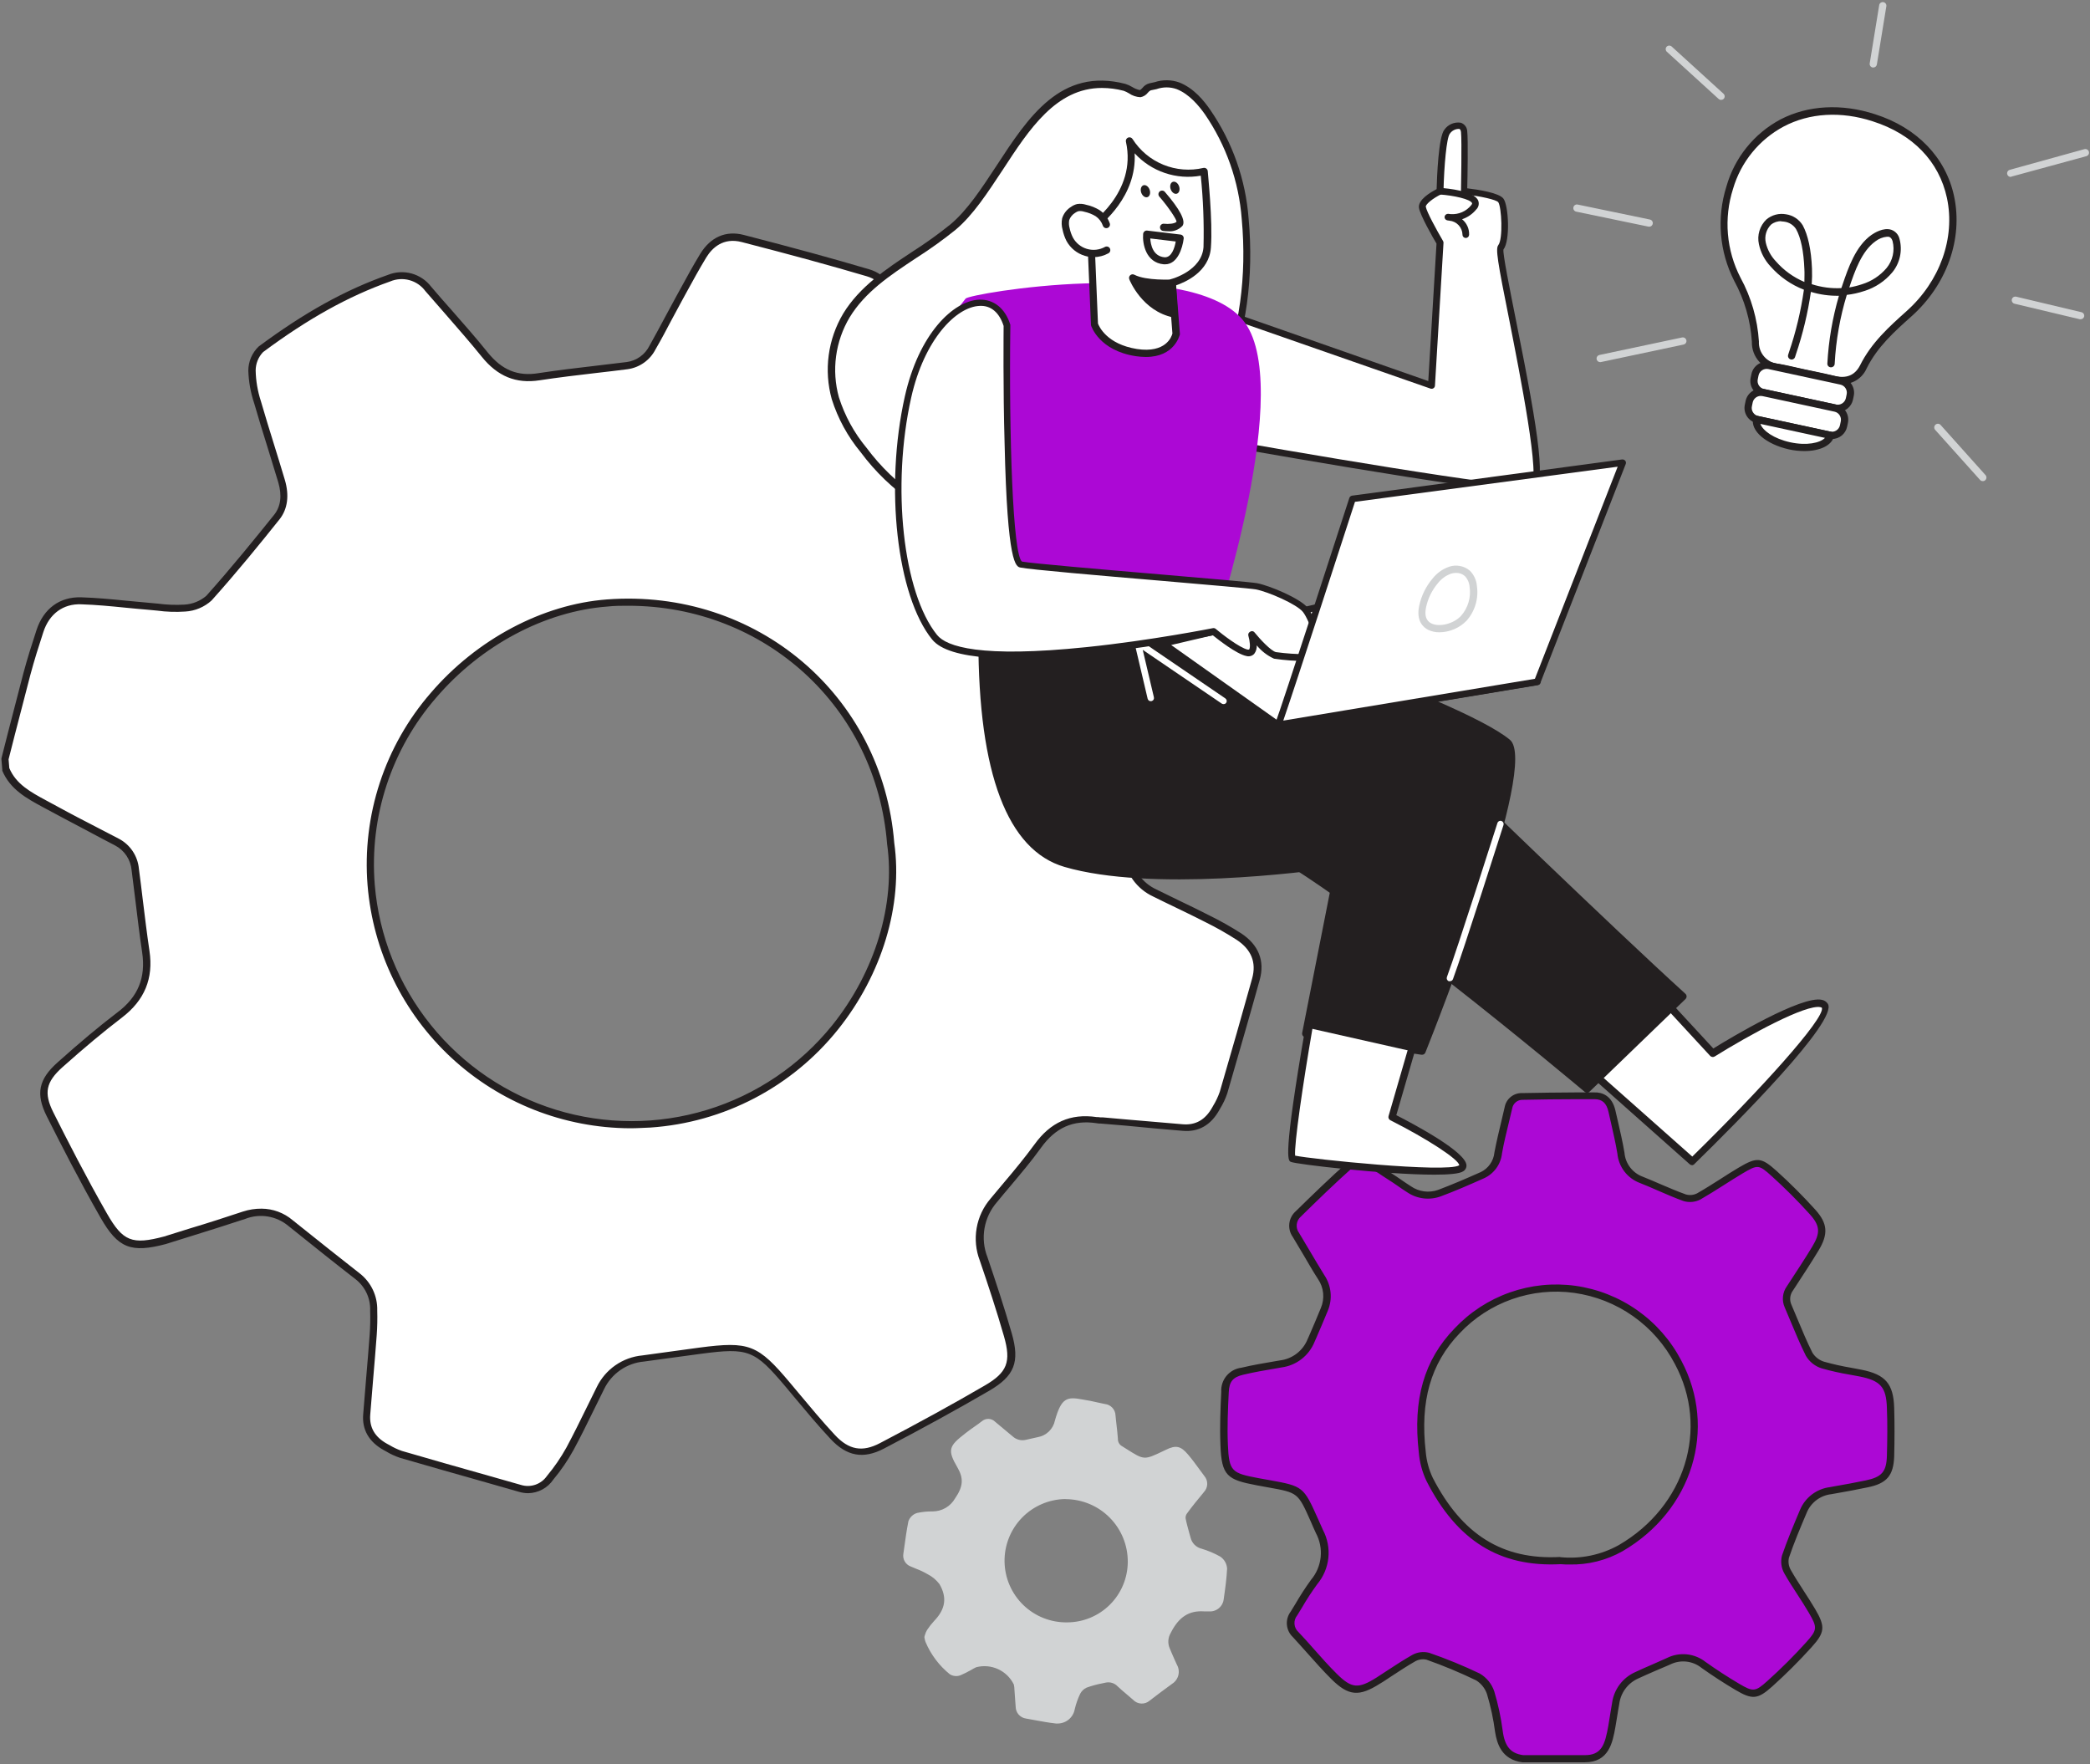
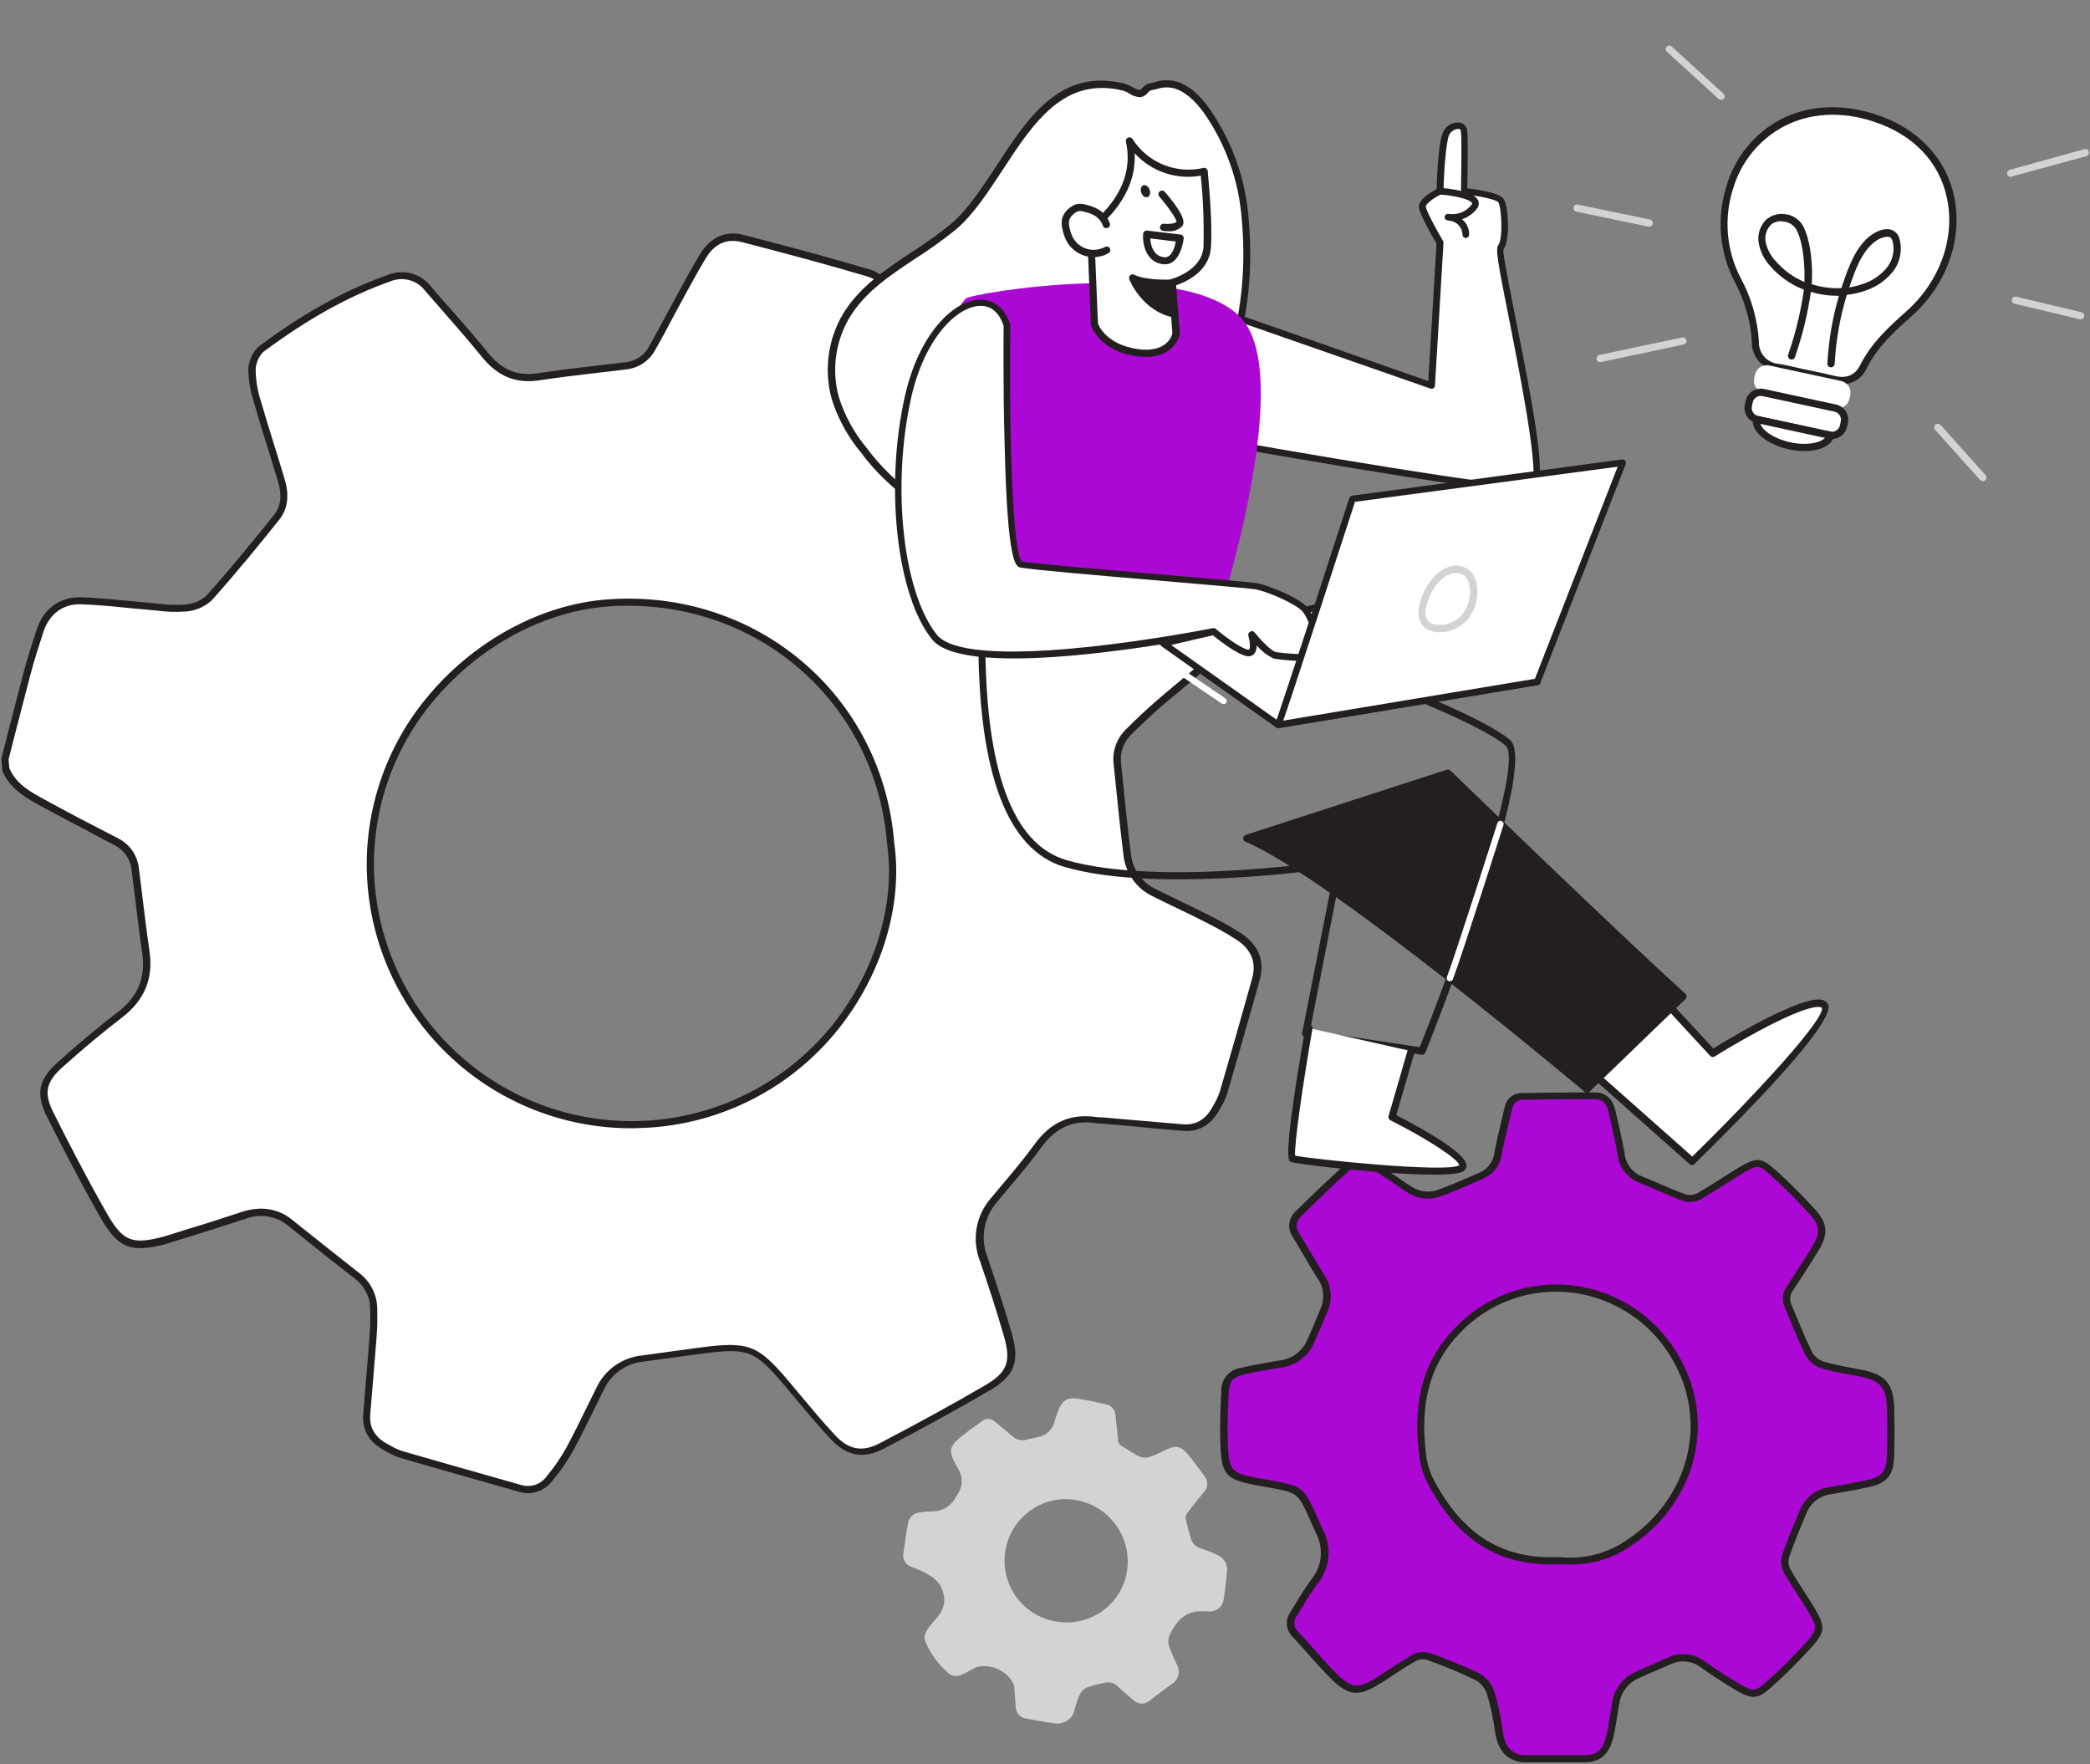
<svg xmlns="http://www.w3.org/2000/svg" width="404" height="341" viewBox="0 0 404 341" fill="none">
  <rect x="0" y="0" width="404" height="341" fill="#808080" stroke="none" />
  <g clip-path="url(#clip0_344_1855)">
    <path d="M0.89 146.75C2.28 141.3 3.63 135.83 5.08 130.39C5.83 127.56 6.72 124.77 7.63 122C8.85 118.28 11.69 116 15.63 116.16C19.97 116.29 24.3 116.87 28.63 117.21C30.948 117.536 33.291 117.653 35.63 117.56C37.352 117.463 38.991 116.787 40.28 115.64C44.84 110.56 49.17 105.28 53.43 99.95C55.03 97.95 55.07 95.44 54.35 93.03C52.84 87.93 51.18 82.86 49.7 77.75C49.069 75.773 48.733 73.715 48.7 71.64C48.699 70.878 48.849 70.124 49.141 69.42C49.433 68.717 49.861 68.078 50.4 67.54C57.917 61.74 66.263 57.105 75.16 53.79C76.47 53.249 77.922 53.157 79.289 53.528C80.656 53.899 81.863 54.712 82.72 55.84C86.36 60.09 90.15 64.2 93.66 68.55C96.45 72.02 99.66 73.55 104.2 72.86C109.85 71.99 115.54 71.44 121.2 70.72C122.24 70.579 123.23 70.187 124.084 69.577C124.938 68.967 125.63 68.158 126.1 67.22C127.89 64.05 129.56 60.81 131.31 57.62C132.81 54.89 134.31 52.13 135.9 49.47C137.63 46.62 140.28 45.29 143.54 46.13C151.64 48.23 159.73 50.39 167.76 52.77C171.15 53.77 172.67 56.72 172.61 60.03C172.53 64.43 171.89 68.83 171.54 73.23C171.37 75.3 171.23 77.38 171.23 79.46C171.174 80.796 171.435 82.127 171.991 83.343C172.547 84.56 173.383 85.628 174.43 86.46C178.89 90.05 183.43 93.57 187.73 97.32C188.981 98.466 190.523 99.248 192.187 99.582C193.851 99.915 195.574 99.786 197.17 99.21C202.71 97.54 208.17 95.72 213.73 94.06C218.1 92.74 221.25 93.86 223.53 97.8C227.27 104.26 230.9 110.787 234.42 117.38C236.98 122.17 236.42 125.11 232.42 128.85C229.71 131.37 226.75 133.61 223.96 136.05C221.96 137.8 219.96 139.62 218.13 141.51C217.33 142.285 216.718 143.234 216.341 144.282C215.965 145.331 215.835 146.453 215.96 147.56C216.57 153.45 217.13 159.34 217.87 165.21C218.042 166.809 218.625 168.337 219.563 169.644C220.5 170.952 221.76 171.994 223.22 172.67C226.59 174.34 230.01 175.93 233.36 177.67C235.462 178.702 237.506 179.851 239.48 181.11C242.43 183.05 243.74 185.83 242.76 189.35C240.76 196.683 238.673 203.983 236.5 211.25C236.121 212.357 235.618 213.417 235 214.41C233.62 216.89 231.57 218.29 228.63 218.05C223.45 217.62 218.27 217.16 213.1 216.71C212.71 216.71 212.32 216.71 211.93 216.62C207.07 215.89 203.42 217.62 200.54 221.62C197.92 225.26 194.9 228.62 192.06 232.08C190.722 233.606 189.827 235.471 189.475 237.47C189.122 239.47 189.325 241.528 190.06 243.42C191.71 248.28 193.33 253.15 194.74 258.08C196.24 263.29 195.39 265.67 190.74 268.39C184.07 272.27 177.28 275.96 170.44 279.54C166.7 281.54 163.8 280.94 160.91 277.84C158.02 274.74 155.1 271.17 152.26 267.78C146.15 260.5 144.73 259.92 135.26 261.16C131.58 261.64 127.92 262.16 124.26 262.66C122.5 262.824 120.813 263.44 119.362 264.45C117.911 265.459 116.746 266.827 115.98 268.42C113.98 272.31 112.19 276.26 110.12 280.09C109.025 282.083 107.739 283.965 106.28 285.71C105.654 286.6 104.764 287.272 103.736 287.63C102.709 287.989 101.594 288.017 100.55 287.71C92.88 285.53 85.2 283.37 77.55 281.14C76.503 280.774 75.497 280.298 74.55 279.72C72.05 278.35 70.65 276.31 70.88 273.37C71.28 268.25 71.75 263.14 72.14 258.02C72.25 256.462 72.28 254.9 72.23 253.34C72.272 252.067 72.013 250.803 71.474 249.649C70.935 248.496 70.132 247.485 69.13 246.7C64.76 243.31 60.45 239.85 56.13 236.4C54.901 235.369 53.415 234.688 51.831 234.431C50.247 234.174 48.623 234.35 47.13 234.94C42.26 236.56 37.35 238.04 32.46 239.58C32.27 239.64 32.09 239.72 31.9 239.77C25.48 241.48 23.29 240.77 19.99 235.02C16.32 228.6 12.91 222.02 9.6 215.41C7.6 211.35 8.11 208.92 11.6 205.85C15.33 202.52 19.15 199.27 23.13 196.23C27.27 193.07 28.94 189.14 28.13 183.99C27.32 178.84 26.79 173.41 26.13 168.12C26.028 167.011 25.651 165.946 25.033 165.02C24.415 164.095 23.575 163.338 22.59 162.82C17.94 160.34 13.27 157.93 8.64 155.43C5.64 153.79 2.53 152.15 1.08 148.71L0.89 146.75ZM172.17 163C169.95 134.9 145.73 114.45 117.38 116.57C94.11 118.3 69.38 140.8 71.75 171.04C73.95 198.5 98.31 219.38 125.75 217.26C158.11 214.73 175.33 185.14 172.17 163Z" fill="white" />
    <path d="M102.08 288.63C101.491 288.625 100.905 288.537 100.34 288.37L94 286.56C88.44 284.993 82.887 283.407 77.34 281.8C76.394 281.484 75.485 281.065 74.63 280.55L74.21 280.32C71.3 278.72 69.94 276.32 70.21 273.32C70.39 271.04 70.577 268.76 70.77 266.48C71.01 263.64 71.25 260.81 71.46 257.98C71.57 256.446 71.6 254.907 71.55 253.37C71.6 252.2 71.369 251.034 70.877 249.971C70.385 248.908 69.645 247.979 68.72 247.26C64.84 244.26 60.93 241.12 57.16 238.1L55.72 236.95C54.581 236.001 53.207 235.376 51.744 235.141C50.28 234.905 48.78 235.067 47.4 235.61C44 236.74 40.53 237.82 37.17 238.87L32.72 240.26L32.52 240.33C32.39 240.33 32.27 240.42 32.13 240.45C25.31 242.27 22.81 241.27 19.44 235.38C15.39 228.3 11.75 221.16 9.02 215.73C6.88 211.45 7.45 208.63 11.14 205.35C15.48 201.47 19.14 198.4 22.7 195.69C26.7 192.69 28.2 188.97 27.48 184.1C26.99 180.81 26.58 177.45 26.19 174.2C25.94 172.2 25.7 170.2 25.44 168.2C25.35 167.203 25.012 166.244 24.457 165.411C23.901 164.577 23.146 163.896 22.26 163.43C20.34 162.43 18.42 161.43 16.49 160.38C13.76 158.94 11.02 157.5 8.31 156.03C5.15 154.32 1.97 152.6 0.44 148.97C0.426 148.901 0.426 148.829 0.44 148.76L0.28 146.81C0.27 146.734 0.27 146.656 0.28 146.58L1.5 141.78C2.5 137.92 3.5 134.06 4.5 130.21C5.28 127.28 6.19 124.43 7.06 121.78C8.42 117.63 11.57 115.31 15.75 115.46C18.64 115.55 21.55 115.83 24.37 116.11C25.84 116.26 27.37 116.4 28.79 116.52L30.52 116.68C32.224 116.907 33.945 116.97 35.66 116.87C37.21 116.779 38.688 116.186 39.87 115.18C44.73 109.75 49.23 104.18 52.99 99.51C54.27 97.9 54.54 95.79 53.79 93.23C53.11 90.96 52.41 88.7 51.71 86.44C50.84 83.66 49.95 80.79 49.13 77.94C48.449 75.903 48.068 73.777 48 71.63C48.004 70.76 48.183 69.9 48.526 69.101C48.87 68.302 49.371 67.581 50 66.98C58.82 60.43 66.74 56.03 75 53.13C76.444 52.548 78.038 52.454 79.54 52.862C81.042 53.27 82.369 54.158 83.32 55.39C84.6 56.89 85.9 58.39 87.21 59.85C89.56 62.53 92 65.29 94.27 68.12C97.04 71.55 100.09 72.8 104.16 72.12C107.82 71.56 111.56 71.12 115.16 70.7C117.16 70.473 119.16 70.233 121.16 69.98C122.094 69.852 122.983 69.497 123.748 68.946C124.514 68.395 125.132 67.665 125.55 66.82C126.6 64.96 127.61 63.07 128.62 61.18C129.33 59.87 130.03 58.55 130.75 57.24L131.5 55.88C132.73 53.62 134 51.29 135.36 49.06C137.36 45.81 140.31 44.52 143.76 45.41C153.51 47.93 160.98 49.97 168 52.05C171.42 53.05 173.43 56.05 173.36 59.99C173.3 62.99 173 65.91 172.7 68.78C172.55 70.27 172.4 71.78 172.28 73.24C172.12 75.24 171.98 77.31 171.97 79.41C171.918 80.649 172.163 81.883 172.685 83.009C173.207 84.134 173.99 85.119 174.97 85.88C175.97 86.72 177.05 87.56 178.1 88.39C181.47 91.09 184.96 93.88 188.29 96.76C189.448 97.836 190.882 98.569 192.432 98.878C193.983 99.187 195.588 99.059 197.07 98.51C199.77 97.7 202.46 96.85 205.14 96C207.97 95.11 210.79 94.21 213.63 93.36C218.35 91.94 221.82 93.26 224.23 97.42C227.97 103.86 231.64 110.42 235.14 117.02C237.81 122.02 237.23 125.38 232.99 129.33C231.38 130.83 229.66 132.24 227.99 133.61C226.82 134.61 225.64 135.54 224.49 136.54C222.4 138.37 220.49 140.19 218.7 141.97C217.964 142.667 217.4 143.526 217.053 144.479C216.706 145.432 216.585 146.452 216.7 147.46L217.06 151.04C217.53 155.65 218.01 160.42 218.6 165.04C218.755 166.53 219.298 167.953 220.176 169.168C221.053 170.382 222.234 171.345 223.6 171.96C225.02 172.67 226.44 173.36 227.87 174.05C229.87 175 231.81 175.95 233.75 176.94C235.874 177.983 237.937 179.144 239.93 180.42C243.29 182.63 244.53 185.74 243.5 189.42C241.59 196.31 239.5 203.48 237.24 211.32C236.888 212.371 236.415 213.378 235.83 214.32L235.68 214.59C234.06 217.49 231.68 218.84 228.68 218.59C225.013 218.29 221.347 217.957 217.68 217.59L212.77 217.18C212.49 217.18 212.23 217.18 211.96 217.11C207.45 216.43 204.04 217.95 201.23 221.86C199.39 224.43 197.32 226.86 195.31 229.26C194.45 230.26 193.58 231.32 192.73 232.35C191.473 233.788 190.635 235.543 190.308 237.425C189.982 239.307 190.18 241.243 190.88 243.02C192.46 247.68 194.12 252.67 195.57 257.72C197.17 263.28 196.11 265.97 191.23 268.82C185.13 272.37 178.48 276.03 170.9 279.99C166.9 282.09 163.69 281.52 160.54 278.14C158.06 275.48 155.69 272.64 153.4 269.9L151.87 268.06C145.87 260.95 144.69 260.47 135.52 261.68C133.453 261.947 131.39 262.227 129.33 262.52C127.72 262.74 126.11 262.97 124.5 263.18C122.851 263.322 121.268 263.894 119.908 264.837C118.549 265.781 117.46 267.065 116.75 268.56C116.1 269.86 115.46 271.17 114.82 272.47C113.56 275.04 112.27 277.69 110.88 280.25C109.764 282.281 108.455 284.2 106.97 285.98C106.429 286.784 105.702 287.444 104.851 287.906C103.999 288.367 103.049 288.616 102.08 288.63ZM50.56 233.63C52.759 233.643 54.883 234.429 56.56 235.85L58 237C61.77 240 65.67 243.14 69.54 246.15C70.626 246.996 71.498 248.086 72.085 249.332C72.672 250.577 72.958 251.943 72.92 253.32C72.967 254.904 72.933 256.489 72.82 258.07C72.61 260.91 72.37 263.75 72.13 266.58C71.943 268.86 71.757 271.14 71.57 273.42C71.37 275.92 72.45 277.78 74.87 279.11L75.3 279.34C76.063 279.803 76.875 280.182 77.72 280.47C83.26 282.083 88.81 283.67 94.37 285.23L100.73 287.04C101.641 287.316 102.617 287.295 103.516 286.981C104.414 286.666 105.19 286.074 105.73 285.29C107.158 283.58 108.421 281.739 109.5 279.79C110.86 277.25 112.16 274.61 113.41 272.06C114.05 270.75 114.69 269.44 115.35 268.13C116.167 266.436 117.407 264.982 118.95 263.908C120.493 262.834 122.288 262.177 124.16 262L128.97 261.34C131.04 261.05 133.11 260.76 135.18 260.49C144.84 259.23 146.49 259.87 152.78 267.37L154.31 269.2C156.59 271.93 158.95 274.76 161.4 277.39C164.09 280.27 166.69 280.74 170.1 278.95C177.65 275 184.28 271.36 190.37 267.81C194.7 265.29 195.49 263.25 194.07 258.3C192.65 253.35 190.98 248.3 189.4 243.67C188.631 241.668 188.419 239.494 188.787 237.381C189.155 235.268 190.089 233.294 191.49 231.67C192.34 230.67 193.21 229.59 194.09 228.56C196.09 226.21 198.09 223.77 199.94 221.25C203.05 216.92 206.94 215.18 212 215.93C212.23 215.93 212.45 215.93 212.68 215.98H213.13L217.64 216.38C221.31 216.7 224.99 217.02 228.64 217.32C231.12 217.52 232.99 216.46 234.34 214.04L234.49 213.77C235.022 212.903 235.458 211.981 235.79 211.02C238.08 203.19 240.12 196.02 242.04 189.13C242.9 186.05 241.89 183.53 239.04 181.66C237.105 180.416 235.102 179.281 233.04 178.26C231.1 177.26 229.14 176.33 227.19 175.38C225.75 174.69 224.32 174 222.9 173.29C221.336 172.564 219.987 171.445 218.983 170.043C217.979 168.642 217.354 167.004 217.17 165.29C216.58 160.6 216.09 155.82 215.63 151.2L215.26 147.62C215.125 146.411 215.268 145.188 215.676 144.042C216.085 142.897 216.75 141.86 217.62 141.01C219.4 139.21 221.37 137.36 223.49 135.51C224.64 134.51 225.83 133.51 227.02 132.51C228.66 131.16 230.36 129.76 231.94 128.29C235.75 124.75 236.21 122.16 233.8 117.66C230.31 111.11 226.65 104.53 222.93 98.1C220.83 94.49 218.06 93.43 213.93 94.67C211.1 95.53 208.28 96.42 205.46 97.31C202.64 98.2 200.08 99.01 197.38 99.83C195.672 100.446 193.829 100.585 192.048 100.233C190.266 99.88 188.615 99.05 187.27 97.83C183.97 94.96 180.49 92.18 177.13 89.49L174 87C172.872 86.099 171.971 84.945 171.37 83.632C170.769 82.319 170.484 80.883 170.54 79.44C170.54 77.29 170.69 75.15 170.85 73.15C170.97 71.66 171.12 70.15 171.28 68.67C171.57 65.83 171.87 62.88 171.92 60C171.98 56.65 170.39 54.25 167.57 53.41C160.57 51.34 153.1 49.3 143.38 46.79C139.78 45.86 137.65 47.92 136.51 49.79C135.17 52 133.9 54.31 132.68 56.55L131.93 57.92C131.223 59.253 130.517 60.563 129.81 61.85C128.81 63.75 127.81 65.65 126.72 67.52C126.195 68.552 125.427 69.441 124.483 70.111C123.539 70.781 122.447 71.213 121.3 71.37C119.3 71.63 117.3 71.86 115.3 72.09C111.7 72.51 107.98 72.95 104.3 73.51C99.74 74.21 96.19 72.76 93.12 68.95C90.86 66.15 88.44 63.4 86.12 60.73C84.81 59.24 83.51 57.73 82.22 56.26C81.461 55.233 80.379 54.491 79.147 54.154C77.916 53.816 76.606 53.903 75.43 54.4C67.35 57.26 59.54 61.6 50.85 68.06C49.937 69.017 49.425 70.287 49.42 71.61C49.462 73.615 49.799 75.603 50.42 77.51C51.24 80.35 52.13 83.21 52.99 85.98C53.69 88.25 54.4 90.52 55.07 92.79C55.95 95.79 55.59 98.38 54.07 100.34C50.3 105.06 45.79 110.62 40.9 116.07C39.497 117.349 37.696 118.105 35.8 118.21C33.992 118.335 32.176 118.275 30.38 118.03C29.81 117.97 29.25 117.91 28.68 117.87C27.2 117.75 25.68 117.6 24.23 117.46C21.44 117.18 18.55 116.9 15.71 116.81C12.2 116.67 9.53 118.66 8.38 122.17C7.52 124.8 6.62 127.63 5.85 130.52C4.85 134.37 3.85 138.23 2.85 142.09L1.66 146.77L1.8 148.47C3.1 151.57 5.92 153.1 8.92 154.72C11.71 156.23 14.44 157.72 17.17 159.11C19.1 160.11 21.03 161.11 22.95 162.11C24.036 162.675 24.962 163.504 25.644 164.521C26.325 165.539 26.74 166.711 26.85 167.93C27.12 169.93 27.36 171.93 27.6 173.93C28 177.16 28.4 180.51 28.89 183.79C29.69 189.13 27.95 193.35 23.58 196.69C20.06 199.38 16.41 202.42 12.09 206.27C8.87 209.15 8.44 211.27 10.3 215C13.01 220.41 16.65 227.53 20.68 234.58C23.76 239.96 25.53 240.67 31.8 238.99C31.9 238.99 31.99 238.93 32.09 238.9L32.33 238.82L36.78 237.43C40.14 236.43 43.61 235.3 46.99 234.18C48.143 233.807 49.348 233.622 50.56 233.63ZM121.81 218.09C108.999 218.041 96.673 213.184 87.272 204.48C77.872 195.776 72.082 183.86 71.05 171.09C70.517 164.401 71.321 157.673 73.416 151.298C75.51 144.923 78.853 139.029 83.25 133.96C92.16 123.56 104.9 116.8 117.32 115.87C146.23 113.7 170.6 134.39 172.86 162.93C174.56 174.93 170.49 188.39 161.98 199.01C157.579 204.499 152.089 209.015 145.855 212.275C139.621 215.535 132.778 217.467 125.76 217.95C124.44 218 123.12 218.09 121.81 218.09ZM121.44 117.09C120.11 117.09 118.78 117.09 117.44 117.24C105.37 118.14 92.99 124.72 84.32 134.85C80.036 139.783 76.778 145.521 74.738 151.728C72.698 157.935 71.917 164.487 72.44 171C73.263 180.923 77.04 190.373 83.284 198.129C89.529 205.886 97.954 211.594 107.473 214.517C116.992 217.439 127.168 217.443 136.689 214.528C146.21 211.613 154.64 205.911 160.89 198.16C169.18 187.83 173.13 174.73 171.48 163.16C169.39 136.6 147.77 117.09 121.44 117.09Z" fill="#231F20" />
    <path d="M294.36 340C291.25 339.6 290.13 337.53 289.69 334.7C289.361 332.198 288.833 329.727 288.11 327.31C287.685 326.024 286.812 324.935 285.65 324.24C282.507 322.721 279.278 321.386 275.98 320.24C275.056 319.996 274.073 320.122 273.24 320.59C270.9 321.92 268.68 323.48 266.4 324.93C262.66 327.3 261.01 327.26 257.87 324.17C255.26 321.59 252.93 318.72 250.42 316.04C249.86 315.53 249.514 314.827 249.451 314.072C249.388 313.317 249.612 312.566 250.08 311.97C251.35 309.92 252.54 307.8 253.99 305.88C255.112 304.539 255.807 302.892 255.985 301.153C256.163 299.414 255.817 297.661 254.99 296.12C250.91 287.12 252.26 288.24 242.99 286.49C237.48 285.49 236.74 284.89 236.51 279.32C236.38 275.94 236.51 272.54 236.68 269.15C236.79 266.81 237.75 265.68 240.02 265.15C242.47 264.57 244.97 264.15 247.46 263.74C248.752 263.574 249.975 263.067 251.005 262.271C252.035 261.474 252.835 260.418 253.32 259.21C254.19 257.21 255.06 255.21 255.88 253.21C256.311 252.2 256.479 251.098 256.371 250.005C256.263 248.913 255.881 247.866 255.26 246.96C253.59 244.28 252.04 241.53 250.4 238.84C249.941 238.228 249.733 237.464 249.818 236.704C249.904 235.943 250.276 235.244 250.86 234.75C254.22 231.45 257.6 228.17 261.12 225.05C261.542 224.797 262.017 224.644 262.507 224.602C262.998 224.561 263.491 224.632 263.95 224.81C265.549 225.582 267.081 226.485 268.53 227.51C269.79 228.31 271 229.2 272.25 230C273.121 230.59 274.121 230.96 275.166 231.079C276.211 231.197 277.27 231.06 278.25 230.68C281.04 229.68 283.77 228.45 286.49 227.23C287.328 226.84 288.05 226.241 288.586 225.489C289.123 224.737 289.455 223.859 289.55 222.94C290.1 220.01 290.86 217.13 291.55 214.22C291.655 213.584 291.988 213.009 292.487 212.602C292.986 212.195 293.617 211.984 294.26 212.01C298.9 211.92 303.55 211.9 308.19 211.86C310.19 211.86 311.19 213.03 311.61 214.86C312.21 217.55 312.89 220.22 313.34 222.94C313.441 224.083 313.864 225.175 314.56 226.088C315.255 227.001 316.195 227.698 317.27 228.1C320.1 229.23 322.84 230.55 325.7 231.58C326.607 231.847 327.583 231.75 328.42 231.31C331.16 229.75 333.76 227.94 336.42 226.31C339.65 224.4 340.16 224.39 342.94 226.9C345.545 229.245 348.025 231.725 350.37 234.33C352.57 236.78 352.62 238.54 350.89 241.39C349.32 243.99 347.64 246.53 345.97 249.08C345.615 249.57 345.396 250.146 345.334 250.748C345.273 251.35 345.372 251.958 345.62 252.51C346.96 255.61 348.17 258.78 349.68 261.8C350.286 262.804 351.24 263.552 352.36 263.9C354.71 264.61 357.17 264.97 359.59 265.45C363.93 266.31 365.29 267.8 365.43 272.19C365.52 275.29 365.5 278.4 365.43 281.5C365.32 284.92 364.19 286.18 360.8 286.9C358.49 287.39 356.17 287.79 353.85 288.2C352.699 288.345 351.606 288.791 350.683 289.493C349.759 290.195 349.037 291.129 348.59 292.2C347.36 295.09 346.13 298.01 345.12 300.98C344.882 301.958 345.021 302.99 345.51 303.87C346.98 306.46 348.75 308.87 350.26 311.47C352.07 314.57 352.05 315.34 349.62 318.03C347.235 320.668 344.715 323.182 342.07 325.56C339.49 327.87 338.74 327.87 335.79 326.12C333.57 324.81 331.39 323.39 329.29 321.9C328.342 321.15 327.2 320.686 325.997 320.562C324.794 320.438 323.581 320.659 322.5 321.2C320.5 322.13 318.4 323 316.37 323.94C315.29 324.426 314.351 325.178 313.641 326.126C312.931 327.074 312.473 328.187 312.31 329.36C312.05 330.83 311.84 332.36 311.57 333.78C311 336.96 310.44 340.16 306.1 340.03L294.36 340ZM301.62 301.7C305.66 302.08 309.72 301.233 313.27 299.27C326.92 291.33 330.96 275.65 324.38 263.35C322.443 259.594 319.635 256.356 316.19 253.908C312.746 251.459 308.766 249.87 304.582 249.274C300.398 248.678 296.132 249.092 292.141 250.481C288.15 251.87 284.549 254.195 281.64 257.26C275.21 263.96 273.9 272.01 274.91 280.75C275.07 282.576 275.551 284.36 276.33 286.02C281.46 296 289 302.33 301.62 301.65V301.7Z" fill="#AC08D5" />
    <path d="M306.33 340.65H294.27C290.27 340.13 289.36 337.04 289 334.76C288.677 332.292 288.155 329.854 287.44 327.47C287.071 326.366 286.328 325.425 285.34 324.81C282.216 323.301 279.011 321.966 275.74 320.81C275.006 320.646 274.238 320.756 273.58 321.12C272.02 322.01 270.48 323.02 268.99 324C268.25 324.48 267.52 325 266.77 325.43C262.7 328.02 260.68 327.84 257.38 324.59C255.79 323.01 254.28 321.31 252.82 319.67C251.82 318.58 250.9 317.5 249.91 316.44C249.247 315.815 248.837 314.968 248.759 314.06C248.682 313.152 248.942 312.248 249.49 311.52L250.41 310.02C251.332 308.427 252.333 306.882 253.41 305.39C254.461 304.15 255.114 302.623 255.284 301.007C255.453 299.39 255.131 297.76 254.36 296.33C253.98 295.49 253.64 294.75 253.36 294.07C250.9 288.54 250.9 288.54 245.2 287.52L242.91 287.1C237.24 286.03 236.11 285.29 235.91 279.27C235.77 275.84 235.91 272.34 236.07 269.04C236.003 267.915 236.367 266.808 237.088 265.942C237.809 265.076 238.832 264.518 239.95 264.38C242.13 263.86 244.38 263.48 246.55 263.11L247.44 262.96C248.616 262.814 249.732 262.355 250.669 261.63C251.607 260.905 252.333 259.941 252.77 258.84L253.11 258.08C253.86 256.34 254.61 254.6 255.32 252.84C255.709 251.932 255.861 250.941 255.763 249.958C255.665 248.975 255.32 248.033 254.76 247.22C253.76 245.69 252.89 244.13 251.97 242.58C251.28 241.41 250.6 240.25 249.89 239.09C249.358 238.34 249.122 237.419 249.227 236.506C249.332 235.592 249.771 234.75 250.46 234.14C253.52 231.14 257.1 227.66 260.75 224.42C261.271 224.079 261.866 223.868 262.485 223.804C263.104 223.739 263.73 223.824 264.31 224.05C265.605 224.644 266.843 225.353 268.01 226.17L269.01 226.81C269.65 227.22 270.28 227.65 270.9 228.08C271.52 228.51 272.11 228.91 272.73 229.3C273.489 229.828 274.364 230.166 275.28 230.288C276.197 230.41 277.129 230.311 278 230C280.63 229 283.18 227.92 286.21 226.57C286.943 226.222 287.573 225.689 288.039 225.025C288.505 224.361 288.792 223.588 288.87 222.78C289.26 220.71 289.76 218.64 290.24 216.63C290.44 215.77 290.65 214.9 290.85 214.03C290.989 213.243 291.408 212.532 292.029 212.029C292.65 211.526 293.431 211.263 294.23 211.29C297.7 211.21 301.17 211.19 304.64 211.16H308.17C309.64 211.1 311.61 211.75 312.27 214.69C312.42 215.37 312.58 216.05 312.74 216.74C313.19 218.74 313.67 220.74 314.01 222.8C314.093 223.826 314.466 224.807 315.086 225.629C315.705 226.45 316.546 227.079 317.51 227.44C318.67 227.9 319.82 228.39 320.96 228.89C322.58 229.58 324.25 230.3 325.91 230.89C326.626 231.084 327.388 231.005 328.05 230.67C329.56 229.81 331.05 228.86 332.5 227.94C333.69 227.17 334.88 226.41 336.1 225.69C339.64 223.6 340.46 223.69 343.44 226.36C346.059 228.728 348.556 231.227 350.92 233.85C353.29 236.49 353.45 238.55 351.52 241.73C350.13 244.03 348.63 246.31 347.19 248.52L346.59 249.44C346.294 249.831 346.11 250.296 346.057 250.783C346.004 251.271 346.085 251.764 346.29 252.21C346.69 253.14 347.08 254.07 347.47 255.01C348.36 257.15 349.29 259.37 350.34 261.47C350.856 262.302 351.655 262.919 352.59 263.21C354.341 263.702 356.117 264.099 357.91 264.4L359.76 264.75C364.46 265.67 366.01 267.47 366.15 272.15C366.24 275.15 366.23 278.27 366.15 281.51C366.02 285.24 364.71 286.77 360.96 287.51C358.91 287.95 356.82 288.32 354.79 288.68L354 288.82C352.962 288.935 351.974 289.325 351.139 289.951C350.304 290.578 349.651 291.416 349.25 292.38C347.94 295.47 346.77 298.25 345.8 301.12C345.626 301.906 345.747 302.728 346.14 303.43C346.9 304.78 347.77 306.12 348.61 307.43C349.45 308.74 350.16 309.81 350.88 311.04C352.88 314.45 352.76 315.55 350.16 318.42C347.757 321.081 345.217 323.614 342.55 326.01C339.78 328.49 338.72 328.59 335.45 326.65C333.24 325.34 331.04 323.91 328.91 322.4C328.063 321.717 327.037 321.294 325.954 321.18C324.872 321.067 323.78 321.268 322.81 321.76L319.91 323C318.82 323.47 317.74 323.95 316.66 324.45C315.674 324.888 314.819 325.575 314.177 326.442C313.536 327.31 313.13 328.329 313 329.4C312.86 330.13 312.75 330.87 312.63 331.6C312.51 332.33 312.39 333.08 312.26 333.82C311.71 336.88 311 340.65 306.33 340.65ZM294.41 339.26H306.09C309.66 339.39 310.24 337.17 310.89 333.6C311.017 332.853 311.137 332.113 311.25 331.38C311.37 330.64 311.49 329.9 311.62 329.16C311.798 327.873 312.3 326.652 313.081 325.612C313.861 324.573 314.893 323.75 316.08 323.22C317.16 322.72 318.25 322.22 319.35 321.76L322.21 320.49C323.4 319.892 324.736 319.646 326.061 319.78C327.386 319.915 328.645 320.425 329.69 321.25C331.79 322.74 333.96 324.15 336.14 325.44C338.88 327.06 339.29 327.03 341.6 324.96C344.234 322.601 346.741 320.104 349.11 317.48C351.3 315.05 351.34 314.62 349.65 311.74C348.95 310.53 348.17 309.34 347.42 308.18C346.57 306.87 345.69 305.52 344.91 304.13C344.318 303.082 344.157 301.845 344.46 300.68C345.46 297.77 346.63 294.96 347.95 291.84C348.442 290.666 349.236 289.642 350.251 288.873C351.266 288.104 352.466 287.616 353.73 287.46L354.53 287.31C356.53 286.96 358.62 286.59 360.65 286.16C363.75 285.51 364.65 284.49 364.74 281.42C364.83 278.35 364.86 275.09 364.74 272.15C364.62 268.15 363.53 266.88 359.47 266.07L357.64 265.73C355.795 265.426 353.969 265.018 352.17 264.51C350.862 264.114 349.753 263.234 349.07 262.05C348 259.91 347.07 257.67 346.16 255.5C345.77 254.58 345.39 253.65 344.99 252.72C344.696 252.063 344.579 251.341 344.651 250.625C344.723 249.91 344.981 249.225 345.4 248.64L346 247.72C347.44 245.52 348.93 243.25 350.31 240.97C351.92 238.31 351.82 236.92 349.86 234.74C347.533 232.154 345.073 229.691 342.49 227.36C339.96 225.08 339.8 225.07 336.79 226.85C335.59 227.57 334.41 228.32 333.23 229.07C331.77 230 330.23 230.97 328.72 231.84C327.704 232.375 326.519 232.49 325.42 232.16C323.71 231.54 322.02 230.81 320.42 230.11C319.29 229.62 318.15 229.11 317 228.67C315.81 228.227 314.77 227.457 313.998 226.448C313.227 225.44 312.756 224.234 312.64 222.97C312.31 220.97 311.84 218.97 311.39 216.97C311.23 216.28 311.07 215.6 310.92 214.91C310.54 213.22 309.71 212.47 308.23 212.47H304.7C301.24 212.47 297.77 212.52 294.31 212.59C293.832 212.583 293.368 212.748 293.001 213.055C292.634 213.361 292.389 213.789 292.31 214.26C292.11 215.13 291.9 216 291.69 216.86C291.21 218.86 290.69 220.92 290.34 222.95C290.227 223.981 289.849 224.965 289.243 225.806C288.636 226.647 287.822 227.317 286.88 227.75C283.83 229.11 281.25 230.23 278.59 231.22C277.515 231.631 276.357 231.778 275.213 231.648C274.07 231.517 272.975 231.113 272.02 230.47C271.39 230.07 270.77 229.65 270.16 229.22C269.55 228.79 268.93 228.38 268.3 227.98C267.96 227.77 267.63 227.55 267.3 227.33C266.204 226.557 265.039 225.888 263.82 225.33C263.48 225.207 263.119 225.155 262.758 225.175C262.397 225.196 262.044 225.289 261.72 225.45C258.1 228.67 254.54 232.13 251.49 235.13C251.026 235.517 250.73 236.067 250.663 236.668C250.596 237.268 250.763 237.87 251.13 238.35C251.84 239.52 252.53 240.69 253.22 241.86C254.13 243.4 255.05 244.95 255.99 246.47C256.665 247.471 257.08 248.623 257.199 249.824C257.318 251.025 257.136 252.237 256.67 253.35C255.95 255.12 255.19 256.87 254.44 258.62L254.1 259.39C253.568 260.703 252.697 261.851 251.577 262.717C250.456 263.584 249.125 264.137 247.72 264.32L246.83 264.48C244.68 264.84 242.46 265.22 240.32 265.73C238.32 266.19 237.61 267.08 237.52 269.1C237.35 272.5 237.21 275.83 237.35 279.2C237.56 284.47 238.13 284.75 243.26 285.72L245.54 286.13C251.84 287.27 252.01 287.4 254.73 293.5C255.02 294.17 255.36 294.91 255.73 295.74C256.605 297.398 256.967 299.278 256.771 301.142C256.575 303.006 255.83 304.77 254.63 306.21C253.568 307.664 252.584 309.173 251.68 310.73C251.37 311.24 251.07 311.73 250.75 312.25C250.367 312.717 250.179 313.313 250.226 313.915C250.272 314.517 250.55 315.078 251 315.48C252 316.54 253 317.64 253.95 318.73C255.39 320.36 256.88 322.04 258.44 323.58C261.28 326.38 262.57 326.49 266.11 324.25L268.3 322.82C269.81 321.82 271.37 320.82 272.98 319.9C273.987 319.334 275.176 319.187 276.29 319.49C279.613 320.637 282.869 321.972 286.04 323.49C287.37 324.263 288.37 325.498 288.85 326.96C289.586 329.413 290.125 331.921 290.46 334.46C290.85 337.57 292 338.93 294.41 339.26ZM303.41 302.41C302.84 302.41 302.26 302.41 301.66 302.35C289.93 302.96 281.66 297.86 275.75 286.29C274.923 284.555 274.418 282.685 274.26 280.77C273.08 270.52 275.26 262.88 281.18 256.77C284.131 253.638 287.789 251.257 291.847 249.826C295.905 248.394 300.247 247.953 304.51 248.54C308.83 249.144 312.944 250.771 316.508 253.286C320.072 255.801 322.984 259.132 325 263C332 276.13 327.15 292 313.63 299.85C310.504 301.613 306.958 302.498 303.37 302.41H303.41ZM301.62 301H301.67C305.571 301.381 309.495 300.565 312.92 298.66C325.77 291.18 330.44 276.14 323.76 263.66C321.845 259.98 319.078 256.812 315.689 254.42C312.3 252.028 308.388 250.482 304.28 249.91C300.233 249.353 296.112 249.771 292.261 251.132C288.409 252.492 284.939 254.755 282.14 257.73C276.55 263.56 274.47 270.84 275.6 280.65C275.751 282.383 276.208 284.076 276.95 285.65C282.61 296.65 290.44 301.56 301.58 300.96L301.62 301Z" fill="#231F20" />
    <path d="M179.37 316.46C179.474 316.093 179.614 315.738 179.79 315.4C180.182 314.804 180.624 314.242 181.11 313.72C183.41 311.32 183.9 308.72 182.24 305.8C181.544 304.859 180.636 304.095 179.59 303.57C178.54 303.019 177.458 302.531 176.35 302.11C176.007 301.992 175.717 301.754 175.533 301.44C175.35 301.127 175.285 300.758 175.35 300.4C175.65 298.32 175.91 296.24 176.35 294.18C176.452 293.921 176.611 293.688 176.815 293.499C177.019 293.311 177.264 293.171 177.53 293.09C178.46 292.891 179.409 292.797 180.36 292.81C181.351 292.805 182.324 292.542 183.183 292.048C184.042 291.553 184.758 290.844 185.26 289.99C186.8 287.74 187.26 285.83 185.73 283.25C183.91 280.14 184.2 279.84 187.09 277.58C188.09 276.77 189.23 276.06 190.27 275.28C190.388 275.173 190.525 275.09 190.675 275.036C190.824 274.982 190.983 274.958 191.142 274.966C191.301 274.973 191.456 275.012 191.6 275.079C191.744 275.147 191.873 275.242 191.98 275.36C193.09 276.36 194.24 277.24 195.36 278.19C195.775 278.565 196.274 278.836 196.815 278.978C197.357 279.121 197.924 279.132 198.47 279.01C199.24 278.85 200.01 278.64 200.79 278.48C201.732 278.317 202.603 277.875 203.291 277.212C203.979 276.549 204.452 275.695 204.65 274.76C205.96 270.12 206.82 270.82 210.12 271.37C211.25 271.56 212.37 271.86 213.5 272.08C213.897 272.11 214.268 272.286 214.541 272.574C214.815 272.863 214.971 273.243 214.98 273.64C215.11 275.15 215.35 276.64 215.44 278.14C215.434 278.547 215.539 278.948 215.744 279.3C215.948 279.653 216.244 279.943 216.6 280.14C221.34 283.14 220.87 283.14 225.66 280.89C227.4 280.07 227.96 280.18 229.19 281.62C230.42 283.06 231.26 284.34 232.28 285.7C232.563 286.011 232.716 286.419 232.707 286.84C232.697 287.261 232.527 287.662 232.23 287.96C231.1 289.33 229.95 290.71 228.89 292.14C228.605 292.563 228.481 293.074 228.54 293.58C228.79 294.87 229.18 296.12 229.54 297.38C229.677 297.997 229.978 298.567 230.411 299.028C230.843 299.489 231.393 299.825 232 300C233.214 300.359 234.385 300.852 235.49 301.47C235.773 301.66 236.01 301.912 236.183 302.206C236.357 302.501 236.461 302.83 236.49 303.17C236.4 305.1 236.13 307.04 235.85 308.96C235.802 309.486 235.548 309.971 235.143 310.31C234.738 310.649 234.216 310.814 233.69 310.77C233.414 310.785 233.137 310.785 232.86 310.77C229.32 310.5 227.14 312.33 225.65 315.35C225.347 315.885 225.171 316.483 225.136 317.097C225.102 317.711 225.209 318.324 225.45 318.89C225.91 319.94 226.36 321 226.83 322.05C227.113 322.512 227.203 323.068 227.079 323.596C226.956 324.123 226.629 324.581 226.17 324.87C224.703 325.95 223.247 327.047 221.8 328.16C221.638 328.307 221.447 328.42 221.241 328.493C221.034 328.565 220.815 328.596 220.596 328.583C220.377 328.57 220.163 328.513 219.966 328.417C219.77 328.32 219.594 328.185 219.45 328.02C218.45 327.15 217.45 326.33 216.45 325.44C216.075 325.052 215.607 324.767 215.091 324.611C214.575 324.455 214.027 324.434 213.5 324.55C212.214 324.79 210.947 325.124 209.71 325.55C209.035 325.861 208.48 326.384 208.13 327.04C207.649 328.042 207.274 329.091 207.01 330.17C206.918 330.846 206.565 331.46 206.027 331.88C205.489 332.3 204.809 332.494 204.13 332.42C202.2 332.21 200.3 331.79 198.38 331.47C197.983 331.414 197.62 331.214 197.36 330.908C197.1 330.602 196.961 330.211 196.97 329.81C196.88 328.9 196.84 327.99 196.77 327.07C196.759 326.516 196.702 325.964 196.6 325.42C195.88 322.59 190.93 320.33 188.33 321.61C187.33 322.1 186.38 322.69 185.33 323.1C185.114 323.177 184.884 323.209 184.655 323.191C184.425 323.174 184.202 323.109 184 323C182.045 321.419 180.513 319.378 179.54 317.06C179.467 316.865 179.41 316.664 179.37 316.46ZM206.29 314.32C209.564 314.283 212.692 312.964 215.004 310.645C217.315 308.327 218.624 305.194 218.65 301.92C218.667 300.245 218.353 298.583 217.726 297.03C217.099 295.477 216.17 294.063 214.995 292.87C213.819 291.677 212.419 290.727 210.876 290.077C209.332 289.427 207.675 289.088 206 289.08C202.631 289.161 199.428 290.559 197.078 292.975C194.728 295.39 193.419 298.63 193.43 302C193.457 303.656 193.812 305.29 194.475 306.808C195.138 308.325 196.095 309.697 197.29 310.842C198.486 311.988 199.897 312.885 201.442 313.482C202.987 314.079 204.635 314.364 206.29 314.32Z" fill="#D1D3D4" />
    <path d="M204.52 333.15H204.11C202.74 333 201.37 332.74 200.04 332.5L198.33 332.19C197.777 332.113 197.27 331.839 196.903 331.418C196.535 330.998 196.332 330.458 196.33 329.9C196.28 329.36 196.24 328.81 196.21 328.27L196.1 326.7C196.093 326.337 196.053 325.976 195.98 325.62C195.341 324.306 194.266 323.254 192.939 322.644C191.612 322.033 190.114 321.901 188.7 322.27C188.35 322.44 188.01 322.62 187.7 322.81C187.052 323.179 186.384 323.513 185.7 323.81C185.359 323.948 184.989 324.003 184.622 323.97C184.255 323.937 183.901 323.817 183.59 323.62C181.548 321.968 179.944 319.839 178.92 317.42C178.852 317.252 178.802 317.078 178.77 316.9L178.72 316.68C178.675 316.544 178.675 316.396 178.72 316.26L178.81 315.98C178.9 315.656 179.035 315.347 179.21 315.06C179.625 314.433 180.09 313.841 180.6 313.29C182.77 311.03 183.1 308.78 181.6 306.2C180.974 305.377 180.167 304.709 179.24 304.25C178.566 303.858 177.86 303.524 177.13 303.25L176.03 302.79C175.547 302.609 175.142 302.265 174.885 301.818C174.627 301.371 174.534 300.849 174.62 300.34L174.78 299.22C175.01 297.53 175.25 295.79 175.59 294.08C175.719 293.692 175.94 293.341 176.235 293.057C176.529 292.773 176.888 292.565 177.28 292.45C178.266 292.239 179.272 292.138 180.28 292.15C181.161 292.15 182.027 291.916 182.789 291.474C183.551 291.031 184.183 290.395 184.62 289.63C186.19 287.34 186.31 285.77 185.06 283.63C183.06 280.21 183.46 279.5 186.6 277.06C187.2 276.59 187.81 276.15 188.43 275.72C188.89 275.4 189.35 275.08 189.8 274.72C190.162 274.408 190.63 274.246 191.107 274.267C191.584 274.287 192.036 274.488 192.37 274.83C192.99 275.36 193.61 275.88 194.24 276.39L195.75 277.65C196.085 277.957 196.489 278.178 196.928 278.295C197.367 278.412 197.827 278.42 198.27 278.32C198.67 278.24 199.06 278.15 199.46 278.05C199.86 277.95 200.21 277.87 200.58 277.8C201.398 277.663 202.155 277.28 202.752 276.704C203.348 276.127 203.756 275.383 203.92 274.57C205.17 270.15 206.25 269.95 209.28 270.52L210.17 270.68C210.84 270.79 211.5 270.94 212.17 271.09C212.64 271.19 213.11 271.3 213.58 271.39C214.128 271.447 214.637 271.7 215.014 272.103C215.39 272.505 215.609 273.029 215.63 273.58C215.68 274.21 215.76 274.84 215.83 275.47C215.93 276.34 216.03 277.22 216.09 278.1C216.075 278.397 216.145 278.692 216.292 278.951C216.439 279.21 216.657 279.421 216.92 279.56L217.73 280.07C221.16 282.24 221.16 282.25 224.83 280.5L225.31 280.27C227.31 279.27 228.24 279.49 229.67 281.18C230.46 282.11 231.19 283.11 231.89 284.07L232.79 285.29C233.169 285.726 233.371 286.287 233.358 286.863C233.345 287.44 233.118 287.992 232.72 288.41L232.56 288.61C231.5 289.9 230.4 291.22 229.4 292.61C229.227 292.873 229.15 293.187 229.18 293.5C229.36 294.43 229.63 295.38 229.88 296.3L230.15 297.25C230.274 297.757 230.534 298.221 230.902 298.592C231.27 298.962 231.733 299.224 232.24 299.35C233.503 299.725 234.72 300.238 235.87 300.88C236.257 301.138 236.579 301.484 236.81 301.888C237.041 302.292 237.174 302.745 237.2 303.21C237.11 305.12 236.85 306.99 236.55 309.07C236.484 309.761 236.152 310.398 235.623 310.848C235.095 311.298 234.412 311.525 233.72 311.48H233.44C233.234 311.495 233.027 311.495 232.82 311.48C229.82 311.25 227.82 312.59 226.29 315.67C226.028 316.112 225.875 316.61 225.844 317.123C225.813 317.636 225.904 318.149 226.11 318.62L226.49 319.52C226.82 320.27 227.14 321.03 227.49 321.77C227.842 322.379 227.947 323.101 227.784 323.785C227.62 324.47 227.2 325.066 226.61 325.45C225.137 326.517 223.68 327.607 222.24 328.72C221.786 329.118 221.194 329.322 220.591 329.291C219.987 329.259 219.42 328.993 219.01 328.55L217.79 327.5C217.19 327 216.6 326.5 216.03 325.96C215.738 325.65 215.371 325.422 214.964 325.298C214.557 325.173 214.125 325.157 213.71 325.25L213.1 325.38C212.056 325.576 211.029 325.857 210.03 326.22C209.509 326.464 209.08 326.871 208.81 327.38C208.35 328.339 207.994 329.345 207.75 330.38C207.614 331.144 207.218 331.837 206.629 332.341C206.041 332.846 205.295 333.132 204.52 333.15ZM190.16 320.55C191.324 320.573 192.47 320.846 193.52 321.35C194.401 321.689 195.198 322.213 195.857 322.888C196.516 323.563 197.022 324.372 197.34 325.26C197.436 325.7 197.49 326.149 197.5 326.6L197.61 328.16C197.61 328.69 197.67 329.22 197.72 329.76C197.79 330.5 198.11 330.71 198.56 330.76L200.29 331.07C201.6 331.31 202.94 331.56 204.29 331.7C204.791 331.733 205.286 331.577 205.677 331.262C206.068 330.947 206.326 330.496 206.4 330C206.672 328.875 207.065 327.782 207.57 326.74C207.997 325.935 208.679 325.294 209.51 324.92C210.584 324.533 211.688 324.232 212.81 324.02L213.4 323.89C214.037 323.747 214.7 323.769 215.326 323.952C215.952 324.136 216.521 324.476 216.98 324.94C217.54 325.46 218.11 325.94 218.69 326.44C219.11 326.8 219.53 327.15 219.94 327.52C220.027 327.625 220.134 327.711 220.254 327.774C220.375 327.836 220.508 327.873 220.644 327.882C220.779 327.892 220.916 327.873 221.044 327.828C221.172 327.783 221.29 327.712 221.39 327.62C222.84 326.51 224.3 325.4 225.78 324.32C225.948 324.225 226.094 324.095 226.208 323.939C226.323 323.783 226.403 323.605 226.443 323.416C226.484 323.227 226.484 323.032 226.444 322.843C226.404 322.654 226.324 322.476 226.21 322.32C225.87 321.56 225.55 320.8 225.21 320.04L224.82 319.15C224.538 318.491 224.411 317.775 224.449 317.059C224.487 316.343 224.689 315.645 225.04 315.02C226.82 311.41 229.42 309.8 232.92 310.02C233.053 310.03 233.187 310.03 233.32 310.02H233.69C233.867 310.044 234.047 310.031 234.219 309.982C234.391 309.933 234.551 309.849 234.689 309.735C234.827 309.622 234.94 309.481 235.021 309.322C235.102 309.162 235.149 308.988 235.16 308.81C235.471 306.915 235.685 305.006 235.8 303.09C235.73 302.665 235.501 302.283 235.16 302.02C234.098 301.433 232.974 300.963 231.81 300.62C231.081 300.426 230.418 300.04 229.89 299.501C229.363 298.963 228.989 298.292 228.81 297.56L228.55 296.62C228.28 295.67 228 294.7 227.81 293.71C227.705 293.006 227.877 292.289 228.29 291.71C229.29 290.33 230.42 288.99 231.49 287.71L231.65 287.51C231.83 287.323 231.931 287.074 231.931 286.815C231.931 286.556 231.83 286.306 231.65 286.12C231.34 285.71 231.04 285.3 230.74 284.88C230.05 283.94 229.34 282.97 228.58 282.08C227.58 280.88 227.35 280.83 225.89 281.53L225.41 281.75C221.17 283.75 220.93 283.75 216.96 281.25L216.16 280.74C215.711 280.479 215.338 280.105 215.077 279.657C214.816 279.208 214.676 278.699 214.67 278.18C214.62 277.32 214.52 276.47 214.42 275.62C214.34 274.953 214.27 274.313 214.21 273.7C214.16 273.12 213.93 272.88 213.29 272.76L211.84 272.44C211.2 272.3 210.57 272.16 209.93 272.05L209.01 271.88C206.58 271.44 206.26 271.37 205.26 274.94C205.026 275.999 204.483 276.966 203.7 277.717C202.917 278.468 201.928 278.97 200.86 279.16L199.77 279.4C199.36 279.5 198.95 279.6 198.54 279.68C197.888 279.824 197.212 279.808 196.567 279.634C195.923 279.46 195.331 279.132 194.84 278.68L193.34 277.43C192.7 276.91 192.07 276.43 191.45 275.85C191.09 275.54 190.93 275.56 190.62 275.8C190.31 276.04 189.7 276.47 189.23 276.8C188.76 277.13 188.03 277.64 187.45 278.09C184.72 280.22 184.72 280.22 186.26 282.86C188.14 286.07 187.13 288.35 185.77 290.34C185.207 291.29 184.406 292.078 183.448 292.626C182.489 293.175 181.405 293.465 180.3 293.47C179.403 293.455 178.507 293.542 177.63 293.73C177.353 293.835 177.117 294.028 176.96 294.28C176.63 295.94 176.39 297.66 176.16 299.33L176 300.5C175.973 300.604 175.967 300.713 175.982 300.82C175.997 300.927 176.033 301.029 176.088 301.122C176.142 301.215 176.215 301.296 176.301 301.361C176.387 301.426 176.486 301.473 176.59 301.5C176.94 301.66 177.29 301.8 177.65 301.94C178.462 302.226 179.248 302.58 180 303C181.151 303.571 182.141 304.42 182.88 305.47C184.65 308.59 184.24 311.53 181.65 314.23C181.196 314.72 180.784 315.249 180.42 315.81C180.313 315.988 180.232 316.179 180.18 316.38C180.18 316.43 180.18 316.47 180.18 316.52V316.57C180.196 316.662 180.22 316.752 180.25 316.84C181.182 319.049 182.645 320.993 184.51 322.5C184.741 322.574 184.989 322.574 185.22 322.5C185.856 322.231 186.477 321.927 187.08 321.59L188.15 321.03C188.777 320.725 189.463 320.561 190.16 320.55ZM206.33 315C202.797 315.05 199.389 313.695 196.856 311.233C194.322 308.771 192.871 305.403 192.82 301.87C192.77 298.337 194.125 294.929 196.587 292.396C199.049 289.862 202.417 288.41 205.95 288.36H206C209.56 288.4 212.96 289.847 215.456 292.386C217.952 294.925 219.341 298.349 219.32 301.91C219.305 305.36 217.934 308.665 215.504 311.114C213.074 313.562 209.78 314.958 206.33 315ZM205.91 289.76C204.345 289.785 202.8 290.118 201.363 290.74C199.926 291.362 198.626 292.261 197.537 293.386C196.448 294.51 195.591 295.838 195.015 297.294C194.439 298.75 194.155 300.305 194.18 301.87C194.205 303.435 194.538 304.98 195.16 306.417C195.782 307.854 196.681 309.154 197.806 310.243C198.93 311.332 200.258 312.189 201.714 312.765C203.17 313.341 204.725 313.625 206.29 313.6C209.388 313.592 212.358 312.36 214.551 310.172C216.745 307.984 217.984 305.018 218 301.92C218.011 300.335 217.708 298.763 217.111 297.294C216.513 295.826 215.632 294.489 214.517 293.362C213.403 292.234 212.077 291.337 210.615 290.723C209.154 290.108 207.586 289.788 206 289.78L205.91 289.76Z" fill="#D1D3D4" />
    <path d="M349 72.13C347.28 71.76 345.57 71.32 343.83 71.03C342.582 70.94 341.417 70.368 340.583 69.435C339.749 68.502 339.31 67.281 339.36 66.03C339.24 61.69 337.77 57.85 335.88 54.03C333.068 48.554 332.533 42.189 334.39 36.32C338.21 24.17 349.78 18.81 362.26 22.79C380.66 28.66 381.8 49.27 369.05 60.66C365.61 63.74 362.3 66.74 360.21 70.95C359.05 73.28 356.97 74 354.41 73.35C352.6 72.86 350.78 72.53 349 72.13Z" fill="white" />
    <path d="M356.1 74.25C355.465 74.247 354.834 74.163 354.22 74C352.99 73.69 351.76 73.43 350.52 73.18L348.83 72.82C348.3 72.71 347.77 72.58 347.25 72.46C346.09 72.2 344.88 71.92 343.7 71.72C342.289 71.603 340.977 70.948 340.035 69.891C339.094 68.834 338.594 67.455 338.64 66.04C338.371 61.925 337.207 57.919 335.23 54.3C332.353 48.661 331.807 42.118 333.71 36.08C334.488 33.319 335.816 30.744 337.616 28.51C339.415 26.275 341.648 24.428 344.18 23.08C349.47 20.34 355.96 19.97 362.45 22.08C370.56 24.67 376.14 30.45 377.73 37.95C379.48 46.15 376.33 55.04 369.5 61.14C366.25 64.04 362.89 67.04 360.82 71.22C360.421 72.135 359.759 72.911 358.919 73.451C358.079 73.99 357.098 74.268 356.1 74.25ZM349.1 71.45L350.79 71.8C352.04 72.06 353.3 72.33 354.54 72.64C356.89 73.24 358.54 72.56 359.54 70.64C361.74 66.22 365.2 63.13 368.54 60.14C375 54.37 377.99 45.99 376.35 38.28C374.83 31.19 369.74 25.92 362 23.45C355.86 21.45 349.76 21.83 344.8 24.45C342.445 25.704 340.366 27.416 338.683 29.485C336.999 31.554 335.747 33.94 335 36.5C334.098 39.32 333.762 42.29 334.011 45.24C334.26 48.19 335.089 51.061 336.45 53.69C338.517 57.486 339.728 61.687 340 66C339.945 67.09 340.323 68.158 341.052 68.971C341.78 69.783 342.8 70.275 343.89 70.34C345.12 70.54 346.34 70.83 347.52 71.1L349.08 71.45H349.1Z" fill="#231F20" />
    <path d="M355.888 73.647L341.989 70.645C340.747 70.377 339.523 71.166 339.255 72.407L339.097 73.14C338.828 74.382 339.618 75.606 340.859 75.874L354.759 78.877C356 79.145 357.224 78.356 357.492 77.114L357.651 76.381C357.919 75.14 357.13 73.916 355.888 73.647Z" fill="white" />
-     <path d="M355.24 79.63C355.025 79.629 354.811 79.609 354.6 79.57L340.71 76.57C340.324 76.487 339.959 76.329 339.635 76.104C339.31 75.88 339.033 75.594 338.82 75.262C338.606 74.93 338.46 74.56 338.39 74.172C338.319 73.784 338.326 73.385 338.41 73L338.56 72.28C338.643 71.894 338.801 71.529 339.026 71.205C339.25 70.88 339.536 70.603 339.868 70.39C340.2 70.176 340.57 70.03 340.958 69.96C341.346 69.889 341.745 69.896 342.13 69.98L356.03 72.98C356.416 73.063 356.781 73.221 357.105 73.446C357.43 73.67 357.707 73.957 357.92 74.288C358.134 74.62 358.28 74.99 358.35 75.378C358.421 75.766 358.414 76.165 358.33 76.55L358.18 77.27C358.034 77.94 357.662 78.54 357.127 78.97C356.592 79.399 355.926 79.632 355.24 79.63ZM354.9 78.2C355.316 78.284 355.748 78.202 356.105 77.973C356.461 77.743 356.714 77.383 356.81 76.97L356.96 76.24C357.005 76.034 357.01 75.822 356.972 75.615C356.935 75.407 356.857 75.21 356.742 75.033C356.628 74.856 356.479 74.704 356.306 74.585C356.132 74.466 355.936 74.383 355.73 74.34L341.84 71.34C341.424 71.251 340.989 71.33 340.631 71.561C340.273 71.791 340.021 72.154 339.93 72.57L339.78 73.3C339.734 73.505 339.73 73.717 339.767 73.924C339.803 74.13 339.881 74.328 339.994 74.504C340.108 74.681 340.255 74.833 340.427 74.953C340.6 75.072 340.795 75.156 341 75.2L354.9 78.2Z" fill="#231F20" />
    <path d="M354.759 78.881L340.86 75.878C339.618 75.61 338.394 76.399 338.126 77.641L337.968 78.374C337.7 79.615 338.489 80.839 339.73 81.108L353.63 84.11C354.871 84.378 356.095 83.589 356.363 82.348L356.522 81.615C356.79 80.373 356.001 79.149 354.759 78.881Z" fill="white" />
    <path d="M354.11 84.86C353.895 84.861 353.68 84.838 353.47 84.79L339.58 81.79C339.194 81.707 338.829 81.549 338.505 81.324C338.18 81.1 337.903 80.814 337.69 80.482C337.476 80.15 337.33 79.78 337.26 79.392C337.189 79.004 337.196 78.606 337.28 78.22L337.43 77.5C337.512 77.114 337.67 76.747 337.893 76.421C338.117 76.096 338.403 75.818 338.735 75.603C339.067 75.389 339.438 75.242 339.826 75.171C340.215 75.1 340.614 75.106 341 75.19L354.9 78.19C355.286 78.273 355.651 78.431 355.976 78.656C356.3 78.88 356.577 79.166 356.791 79.498C357.004 79.83 357.15 80.2 357.221 80.588C357.291 80.976 357.284 81.375 357.2 81.76L357.05 82.48C356.908 83.154 356.538 83.758 356.002 84.192C355.467 84.625 354.799 84.861 354.11 84.86ZM340.37 76.53C340.004 76.529 339.648 76.653 339.362 76.882C339.076 77.112 338.878 77.432 338.8 77.79L338.65 78.51C338.601 78.716 338.595 78.93 338.633 79.138C338.671 79.346 338.752 79.545 338.87 79.72C338.982 79.897 339.129 80.05 339.3 80.17C339.472 80.29 339.666 80.375 339.87 80.42L353.76 83.42C353.966 83.466 354.18 83.47 354.387 83.433C354.595 83.395 354.794 83.317 354.971 83.203C355.149 83.089 355.302 82.94 355.422 82.766C355.542 82.593 355.626 82.397 355.67 82.19L355.82 81.47C355.867 81.264 355.871 81.051 355.834 80.843C355.796 80.635 355.716 80.437 355.6 80.26C355.489 80.083 355.343 79.931 355.171 79.812C354.999 79.694 354.805 79.611 354.6 79.57L340.71 76.57C340.598 76.547 340.484 76.534 340.37 76.53Z" fill="#231F20" />
    <path d="M353.81 84.15C353.38 86.15 349.81 87.03 345.9 86.15C341.99 85.27 339.11 83.02 339.54 81.04L353.81 84.15Z" fill="white" />
    <path d="M348.78 87.19C347.771 87.187 346.765 87.077 345.78 86.86C341.39 85.86 338.36 83.3 338.88 80.92C338.896 80.83 338.931 80.744 338.983 80.668C339.035 80.592 339.102 80.528 339.18 80.48C339.257 80.429 339.344 80.394 339.435 80.377C339.526 80.36 339.619 80.361 339.71 80.38L354 83.46C354.181 83.503 354.337 83.615 354.436 83.772C354.535 83.929 354.569 84.118 354.53 84.3C354.1 86.11 351.79 87.19 348.78 87.19ZM340.29 81.94C340.74 83.24 342.88 84.8 346.05 85.49C349.22 86.18 351.82 85.63 352.77 84.64L340.29 81.94Z" fill="#231F20" />
    <path d="M353.93 71H353.88C353.788 70.995 353.699 70.972 353.616 70.932C353.534 70.891 353.46 70.835 353.4 70.766C353.339 70.698 353.293 70.617 353.264 70.53C353.235 70.443 353.223 70.352 353.23 70.26C353.472 65.825 354.224 61.433 355.47 57.17C353.635 57.206 351.806 56.953 350.05 56.42C349.454 60.527 348.484 64.57 347.15 68.5L346.99 69C346.937 69.178 346.815 69.327 346.652 69.415C346.489 69.503 346.298 69.523 346.12 69.47C345.942 69.415 345.792 69.291 345.704 69.126C345.616 68.962 345.597 68.769 345.65 68.59L345.81 68.09C347.151 64.16 348.118 60.112 348.7 56C346.216 55.037 344 53.49 342.24 51.49C341.116 50.291 340.341 48.808 340 47.2C339.811 46.346 339.846 45.458 340.1 44.62C340.354 43.783 340.819 43.026 341.45 42.42C341.968 41.986 342.575 41.671 343.228 41.498C343.882 41.326 344.565 41.299 345.23 41.42C345.894 41.514 346.528 41.754 347.088 42.123C347.648 42.491 348.12 42.978 348.47 43.55C349.47 45.4 350.11 48.22 350.26 51.93C350.297 52.93 350.281 53.932 350.21 54.93C352.057 55.532 354 55.789 355.94 55.69C355.94 55.61 355.99 55.53 356.02 55.46L356.16 55.04C357.29 51.72 358.7 47.59 361.74 45.42C362.26 45.06 364.06 43.9 365.61 44.42C365.998 44.559 366.344 44.793 366.619 45.101C366.893 45.408 367.086 45.779 367.18 46.18C367.478 47.29 367.507 48.455 367.265 49.578C367.023 50.701 366.518 51.751 365.79 52.64C364.37 54.341 362.487 55.595 360.37 56.25C359.273 56.619 358.14 56.87 356.99 57C355.675 61.316 354.889 65.775 354.65 70.28C354.651 70.375 354.634 70.469 354.598 70.557C354.562 70.645 354.509 70.725 354.442 70.792C354.375 70.859 354.295 70.912 354.207 70.948C354.119 70.984 354.025 71.001 353.93 71ZM364.74 45.76C363.935 45.84 363.169 46.145 362.53 46.64C359.86 48.54 358.53 52.43 357.47 55.56C358.298 55.421 359.114 55.217 359.91 54.95C361.767 54.38 363.423 53.291 364.68 51.81C365.266 51.096 365.676 50.255 365.878 49.353C366.079 48.452 366.066 47.516 365.84 46.62C365.63 45.94 365.27 45.82 365.15 45.78C365.015 45.754 364.876 45.751 364.74 45.77V45.76ZM344.33 42.76C343.604 42.734 342.894 42.972 342.33 43.43C341.885 43.88 341.56 44.434 341.385 45.042C341.21 45.65 341.191 46.293 341.33 46.91C341.642 48.259 342.313 49.499 343.27 50.5C344.781 52.237 346.669 53.605 348.79 54.5C348.79 53.68 348.84 52.86 348.79 52.03C348.65 48.55 348.11 45.94 347.18 44.28C346.931 43.893 346.601 43.564 346.213 43.317C345.824 43.07 345.386 42.911 344.93 42.85C344.732 42.817 344.531 42.8 344.33 42.8V42.76Z" fill="#231F20" />
    <path d="M309.29 70C309.121 69.994 308.96 69.927 308.836 69.811C308.712 69.696 308.635 69.539 308.618 69.371C308.601 69.203 308.645 69.034 308.743 68.896C308.841 68.758 308.985 68.66 309.15 68.62L325.15 65.23C325.331 65.194 325.52 65.231 325.675 65.331C325.83 65.432 325.939 65.59 325.98 65.77C325.999 65.86 326 65.953 325.983 66.043C325.966 66.134 325.932 66.22 325.882 66.297C325.832 66.374 325.767 66.44 325.691 66.492C325.615 66.544 325.53 66.581 325.44 66.6L309.44 69.99L309.29 70Z" fill="#D1D3D4" />
    <path d="M332.69 19.31C332.516 19.311 332.348 19.247 332.22 19.13L322.22 10.02C322.15 9.958 322.093 9.883 322.053 9.799C322.012 9.715 321.989 9.624 321.985 9.53C321.98 9.437 321.994 9.344 322.026 9.256C322.058 9.169 322.107 9.088 322.17 9.02C322.303 8.888 322.483 8.814 322.67 8.814C322.857 8.814 323.037 8.888 323.17 9.02L333.17 18.13C333.237 18.195 333.289 18.273 333.325 18.359C333.362 18.445 333.38 18.537 333.38 18.63C333.38 18.723 333.362 18.815 333.325 18.901C333.289 18.987 333.237 19.065 333.17 19.13C333.038 19.248 332.867 19.312 332.69 19.31Z" fill="#D1D3D4" />
    <path d="M388.66 34.2C388.493 34.197 388.333 34.135 388.208 34.024C388.083 33.913 388.002 33.761 387.979 33.596C387.956 33.431 387.993 33.263 388.083 33.122C388.173 32.982 388.31 32.878 388.47 32.83L402.92 28.83C403.1 28.781 403.293 28.805 403.455 28.898C403.617 28.991 403.736 29.145 403.785 29.325C403.834 29.505 403.81 29.698 403.717 29.86C403.624 30.022 403.47 30.141 403.29 30.19L388.84 34.13L388.66 34.2Z" fill="#D1D3D4" />
    <path d="M383.27 93C383.172 93.003 383.074 92.984 382.984 92.944C382.894 92.904 382.814 92.844 382.75 92.77L374.07 83.09C373.946 82.949 373.882 82.765 373.894 82.578C373.905 82.39 373.99 82.215 374.13 82.09C374.199 82.027 374.28 81.979 374.368 81.948C374.456 81.917 374.55 81.904 374.643 81.909C374.736 81.915 374.827 81.939 374.911 81.98C374.994 82.022 375.069 82.079 375.13 82.15L383.8 91.83C383.863 91.899 383.911 91.98 383.942 92.068C383.973 92.156 383.986 92.249 383.981 92.343C383.975 92.436 383.951 92.527 383.91 92.611C383.868 92.694 383.811 92.769 383.74 92.83C383.611 92.945 383.443 93.006 383.27 93Z" fill="#D1D3D4" />
-     <path d="M362.11 13.05H362C361.909 13.035 361.821 13.003 361.742 12.954C361.663 12.905 361.595 12.841 361.541 12.766C361.487 12.691 361.448 12.605 361.428 12.515C361.407 12.425 361.404 12.331 361.42 12.24L363.26 0.95C363.299 0.776 363.402 0.623 363.55 0.523C363.697 0.423 363.877 0.383 364.054 0.411C364.23 0.439 364.388 0.533 364.497 0.674C364.606 0.815 364.657 0.992 364.64 1.17L362.8 12.47C362.772 12.632 362.687 12.78 362.561 12.886C362.435 12.992 362.275 13.05 362.11 13.05Z" fill="#D1D3D4" />
    <path d="M318.75 43.8H318.61L304.68 40.91C304.59 40.891 304.505 40.854 304.429 40.802C304.353 40.75 304.288 40.684 304.238 40.607C304.188 40.53 304.153 40.444 304.137 40.353C304.12 40.263 304.121 40.17 304.14 40.08C304.158 39.989 304.194 39.903 304.245 39.827C304.297 39.75 304.363 39.685 304.441 39.634C304.518 39.584 304.605 39.55 304.696 39.533C304.787 39.517 304.88 39.519 304.97 39.54L318.9 42.43C319.077 42.458 319.236 42.554 319.345 42.696C319.454 42.839 319.504 43.018 319.484 43.196C319.465 43.374 319.378 43.538 319.242 43.654C319.105 43.77 318.929 43.83 318.75 43.82V43.8Z" fill="#D1D3D4" />
    <path d="M402.19 61.71H402.03L389.42 58.71C389.239 58.667 389.083 58.555 388.984 58.398C388.884 58.241 388.851 58.051 388.89 57.87C388.911 57.78 388.95 57.694 389.004 57.619C389.058 57.544 389.127 57.481 389.206 57.432C389.285 57.384 389.373 57.352 389.465 57.337C389.556 57.323 389.65 57.328 389.74 57.35L402.35 60.35C402.53 60.393 402.686 60.505 402.783 60.663C402.881 60.82 402.912 61.01 402.87 61.19C402.83 61.34 402.742 61.472 402.619 61.566C402.496 61.66 402.345 61.711 402.19 61.71Z" fill="#D1D3D4" />
    <path d="M307.64 207.25L327.1 224.53C327.1 224.53 354.67 197.63 352.73 194.53C350.79 191.43 331 203.64 331 203.64L319 190.64" fill="white" />
    <path d="M327.1 225.23C326.927 225.229 326.759 225.165 326.63 225.05L307.17 207.77C307.099 207.709 307.041 207.634 307 207.55C306.958 207.466 306.935 207.374 306.93 207.281C306.925 207.187 306.94 207.094 306.972 207.006C307.005 206.918 307.055 206.838 307.12 206.77C307.18 206.698 307.255 206.639 307.338 206.597C307.422 206.555 307.513 206.531 307.607 206.525C307.701 206.519 307.794 206.533 307.883 206.565C307.971 206.596 308.052 206.646 308.12 206.71L327.12 223.56C339.99 210.97 352.78 196.89 352.18 194.81C352.106 194.747 352.016 194.705 351.92 194.69C349.16 194.04 338.17 200.03 331.46 204.21C331.323 204.296 331.161 204.332 331 204.312C330.84 204.292 330.691 204.217 330.58 204.1L318.58 191.1C318.513 191.035 318.461 190.957 318.425 190.871C318.388 190.785 318.37 190.693 318.37 190.6C318.37 190.507 318.388 190.415 318.425 190.329C318.461 190.243 318.513 190.165 318.58 190.1C318.713 189.968 318.893 189.894 319.08 189.894C319.267 189.894 319.447 189.968 319.58 190.1L331.19 202.67C334.38 200.67 348.3 192.35 352.19 193.27C352.422 193.315 352.642 193.407 352.838 193.539C353.034 193.671 353.201 193.842 353.33 194.04C355.33 197.3 335.99 216.74 327.58 224.95C327.524 225.027 327.452 225.092 327.369 225.14C327.287 225.189 327.195 225.219 327.1 225.23Z" fill="#231F20" />
    <path d="M279.88 149.44C279.88 149.44 311.13 179.73 325.32 192.61L306.8 210.54C306.8 210.54 257.21 168.76 241 162.06L279.88 149.44Z" fill="#231F20" />
    <path d="M306.8 211.24C306.635 211.238 306.475 211.178 306.35 211.07C305.85 210.66 256.66 169.28 240.74 162.7C240.609 162.645 240.497 162.552 240.42 162.432C240.344 162.312 240.305 162.172 240.31 162.03C240.316 161.887 240.366 161.75 240.451 161.636C240.537 161.522 240.655 161.436 240.79 161.39L279.66 148.78C279.78 148.741 279.909 148.735 280.032 148.763C280.155 148.792 280.269 148.853 280.36 148.94C280.67 149.24 311.77 179.37 325.79 192.09C325.861 192.155 325.919 192.233 325.958 192.321C325.998 192.409 326.019 192.504 326.02 192.6C326.021 192.695 326.003 192.789 325.967 192.876C325.93 192.964 325.877 193.043 325.81 193.11L307.28 211C307.22 211.07 307.147 211.127 307.064 211.169C306.982 211.21 306.892 211.234 306.8 211.24ZM242.94 162.16C259.69 170.28 301.5 205.16 306.76 209.6L324.3 192.6C310.79 180.29 282.9 153.32 279.69 150.21L242.94 162.16Z" fill="#231F20" />
-     <path d="M189.72 121.52C190.12 122.64 187.42 161.52 205.91 166.91C224.4 172.3 258.84 166.91 258.84 166.91L252.4 199.79L274.88 203.18C274.88 203.18 296.88 148.07 291.42 143.53C281.75 135.48 224.87 116.7 224.87 116.7L189.72 121.52Z" fill="#231F20" />
    <path d="M274.88 203.88H274.78L252.29 200.49C252.198 200.475 252.11 200.441 252.031 200.391C251.952 200.342 251.883 200.277 251.83 200.2C251.776 200.124 251.738 200.038 251.717 199.947C251.697 199.856 251.694 199.762 251.71 199.67L258 167.74C252.23 168.56 222.44 172.44 205.76 167.57C194.76 164.35 189.12 149.57 189.12 123.64C189.12 122.73 189.12 121.87 189.12 121.69C189.086 121.598 189.075 121.499 189.088 121.402C189.1 121.304 189.135 121.211 189.19 121.13C189.247 121.045 189.322 120.974 189.411 120.922C189.499 120.87 189.598 120.838 189.7 120.83L224.77 116C224.876 115.98 224.984 115.98 225.09 116C227.41 116.77 282.2 134.92 291.87 143C297.55 147.73 277.8 197.76 275.53 203.45C275.476 203.578 275.386 203.687 275.27 203.764C275.155 203.84 275.019 203.881 274.88 203.88ZM253.22 199.21L274.44 202.41C282.86 181.24 294.64 147.11 290.98 144.07C281.76 136.4 228.09 118.5 224.8 117.41L190.46 122.13C190.46 122.46 190.46 122.94 190.46 123.64C190.46 148.88 195.72 163.21 206.1 166.24C224.24 171.53 258.38 166.24 258.72 166.24C258.83 166.222 258.943 166.231 259.049 166.266C259.155 166.301 259.252 166.36 259.33 166.44C259.407 166.522 259.463 166.621 259.495 166.728C259.526 166.836 259.531 166.95 259.51 167.06L253.22 199.21Z" fill="#231F20" />
    <path d="M240.17 61.77L276.64 74.54L278.29 46.94C278.29 46.94 275.09 41.5 274.88 40.09C274.67 38.68 278.29 36.96 278.29 36.96C278.29 36.96 278.52 26.85 279.65 25.47C280.78 24.09 282.75 23.7 282.95 25.47C283.15 27.24 283 37 283 37C283 37 289.3 37.68 290.09 38.79C290.88 39.9 291.28 46.35 290.09 47.86C288.9 49.37 300.34 93.51 296.01 94.49C291.68 95.47 232.27 84.84 232.27 84.84" fill="white" />
    <path d="M295.15 95.15C286.47 95.15 234.43 85.84 232.15 85.43C232.067 85.414 231.988 85.383 231.918 85.336C231.847 85.29 231.787 85.231 231.739 85.161C231.692 85.091 231.659 85.013 231.642 84.93C231.625 84.848 231.624 84.763 231.64 84.68C231.653 84.597 231.683 84.517 231.728 84.446C231.773 84.375 231.831 84.314 231.901 84.266C231.97 84.219 232.048 84.185 232.13 84.169C232.213 84.152 232.298 84.153 232.38 84.17C248.86 87.17 292.43 94.61 295.85 93.83C298.01 93.34 293.66 71.65 291.85 62.39C289.4 50.19 289.09 48.09 289.62 47.39C290.57 46.18 290.25 40.01 289.62 39.09C289.25 38.61 286.21 37.91 282.98 37.56C282.821 37.547 282.673 37.474 282.567 37.354C282.46 37.235 282.404 37.08 282.41 36.92C282.41 36.82 282.6 27.23 282.41 25.51C282.36 25.01 282.13 24.94 282.06 24.92C281.704 24.909 281.351 24.988 281.035 25.151C280.718 25.314 280.448 25.554 280.25 25.85C279.63 26.6 279.14 32.08 279.03 36.94C279.025 37.058 278.989 37.173 278.926 37.273C278.862 37.373 278.774 37.455 278.67 37.51C276.99 38.3 275.54 39.51 275.61 39.96C275.75 40.9 277.73 44.52 278.94 46.58C279.009 46.69 279.041 46.82 279.03 46.95L277.38 74.55C277.374 74.648 277.345 74.743 277.297 74.828C277.248 74.912 277.181 74.985 277.1 75.04C277.017 75.094 276.922 75.129 276.824 75.143C276.725 75.157 276.625 75.149 276.53 75.12L240 62.38C239.84 62.323 239.708 62.205 239.635 62.051C239.562 61.897 239.553 61.72 239.61 61.56C239.667 61.4 239.785 61.268 239.939 61.195C240.093 61.122 240.27 61.113 240.43 61.17L276.09 73.66L277.68 47.09C277.07 46.09 274.5 41.58 274.29 40.18C274.06 38.62 276.51 37.18 277.7 36.56C277.77 34.19 278.06 26.45 279.2 25.07C279.548 24.572 280.028 24.182 280.587 23.943C281.145 23.705 281.76 23.627 282.36 23.72C282.718 23.835 283.031 24.059 283.257 24.36C283.482 24.661 283.609 25.024 283.62 25.4C283.8 26.96 283.68 34.24 283.62 36.4C285.82 36.66 289.8 37.28 290.62 38.4C291.62 39.75 291.96 46.5 290.62 48.23C290.46 48.99 291.8 55.69 293.09 62.16C297.55 84.41 299.09 94.44 296.17 95.1C295.832 95.149 295.491 95.166 295.15 95.15Z" fill="#231F20" />
    <path d="M233.46 21.66C232.073 19.451 230.076 17.69 227.71 16.59C225.71 15.79 224.28 16.41 222.31 16.79C221.52 16.94 221.19 18.03 220.38 18.1C219.57 18.17 218.2 17.1 217.38 16.88C199.64 12.32 194.67 35.18 184.19 43.93C177.31 49.67 168.29 53.31 163.64 60.93C162.21 63.31 161.281 65.956 160.91 68.707C160.538 71.459 160.732 74.257 161.48 76.93C162.656 80.579 164.512 83.972 166.95 86.93C169.737 90.655 173.115 93.898 176.95 96.53C189.37 104.77 206.75 103.43 219.08 95.05C236.42 83.27 242.59 62.2 240.76 42.23C240.18 34.85 237.661 27.755 233.46 21.66Z" fill="white" />
    <path d="M196.21 102.82C189.238 102.908 182.394 100.943 176.53 97.17C172.625 94.503 169.191 91.205 166.37 87.41C163.863 84.386 161.964 80.905 160.78 77.16C160.01 74.393 159.81 71.499 160.192 68.652C160.573 65.806 161.529 63.066 163 60.6C166.17 55.4 171.33 51.98 176.32 48.68C178.875 47.054 181.339 45.288 183.7 43.39C187.02 40.62 189.76 36.39 192.65 32C198.75 22.66 205.05 13 217.52 16.21C217.992 16.361 218.445 16.566 218.87 16.82C219.31 17.097 219.793 17.296 220.3 17.41C220.46 17.41 220.66 17.18 220.87 16.96C221.198 16.546 221.65 16.248 222.16 16.11C222.54 16.04 222.89 15.95 223.22 15.88C224.762 15.37 226.431 15.391 227.96 15.94C230.76 17.03 232.76 19.5 233.96 21.26C238.241 27.482 240.795 34.728 241.36 42.26C243.44 64.97 235.23 84.96 219.36 95.72C212.516 100.325 204.459 102.796 196.21 102.82ZM213 17C204.15 17 198.94 25 193.87 32.77C190.87 37.29 188.13 41.57 184.65 44.47C182.246 46.398 179.739 48.194 177.14 49.85C172.05 53.22 167.25 56.4 164.24 61.34C162.867 63.641 161.975 66.196 161.617 68.852C161.26 71.507 161.444 74.208 162.16 76.79C163.295 80.365 165.112 83.686 167.51 86.57C170.234 90.229 173.542 93.415 177.3 96C188.97 103.75 205.98 103.14 218.66 94.53C234.08 84.06 242.07 64.53 240.03 42.35C239.481 35.075 237.018 28.075 232.89 22.06C231.74 20.44 229.89 18.19 227.46 17.23C226.196 16.78 224.814 16.78 223.55 17.23C223.19 17.31 222.83 17.39 222.44 17.46C222.225 17.566 222.037 17.72 221.89 17.91C221.538 18.374 221.024 18.689 220.45 18.79C219.647 18.753 218.87 18.49 218.21 18.03C217.893 17.837 217.558 17.676 217.21 17.55C215.836 17.189 214.421 17.004 213 17Z" fill="#231F20" />
    <path d="M186.65 57.72C187.41 56.72 229.71 49.54 240.17 61.77C250.63 74 234.62 122.09 234.62 122.09L178.19 118.7C178.19 118.7 166 83.53 186.65 57.72Z" fill="#AC08D5" />
    <path d="M226.57 54.7L227.34 64.6C227.34 64.6 226.41 69.22 219.66 68.2C212.91 67.18 211.55 62.71 211.55 62.71L210.77 44.2C210.77 44.2 220.65 37.8 218.29 27.29C219.8 29.64 221.996 31.47 224.582 32.529C227.167 33.588 230.015 33.826 232.74 33.21C232.74 33.21 233.69 42.69 233.34 47.87C232.99 53.05 226.57 54.7 226.57 54.7Z" fill="white" />
    <path d="M221.5 69C220.851 68.996 220.202 68.946 219.56 68.85C212.46 67.77 210.94 63.07 210.88 62.85C210.87 62.794 210.87 62.736 210.88 62.68L210.1 44.17C210.097 44.048 210.125 43.928 210.181 43.819C210.237 43.711 210.319 43.618 210.42 43.55C210.52 43.49 219.86 37.28 217.64 27.38C217.607 27.219 217.632 27.052 217.71 26.908C217.788 26.763 217.914 26.651 218.067 26.59C218.219 26.529 218.388 26.524 218.544 26.575C218.7 26.626 218.833 26.731 218.92 26.87C220.344 29.106 222.426 30.844 224.88 31.845C227.334 32.846 230.039 33.061 232.62 32.46C232.717 32.439 232.816 32.438 232.913 32.459C233.01 32.48 233.101 32.521 233.18 32.58C233.259 32.639 233.324 32.715 233.373 32.801C233.421 32.887 233.451 32.982 233.46 33.08C233.46 33.47 234.46 42.67 234.07 47.86C233.74 52.59 229.01 54.59 227.34 55.15L228.07 64.48C228.075 64.543 228.075 64.607 228.07 64.67C228 64.78 227.09 69 221.5 69ZM212.24 62.54C212.45 63.11 213.97 66.54 219.77 67.46C225.35 68.31 226.48 65.09 226.63 64.46L225.87 54.68C225.855 54.515 225.899 54.35 225.994 54.215C226.09 54.079 226.23 53.982 226.39 53.94C226.45 53.94 232.33 52.36 232.64 47.75C232.757 43.147 232.58 38.541 232.11 33.96C229.787 34.373 227.398 34.193 225.164 33.436C222.93 32.679 220.923 31.37 219.33 29.63C219.77 37.91 213.08 43.31 211.49 44.47L212.24 62.54Z" fill="#231F20" />
    <path d="M213.85 43.4C213.547 42.513 212.964 41.748 212.19 41.22C211.449 40.745 210.63 40.407 209.77 40.22C209.316 40.068 208.834 40.023 208.36 40.09C208.031 40.166 207.721 40.309 207.45 40.51C206.764 40.919 206.249 41.562 206 42.32C205.871 42.947 205.899 43.596 206.08 44.21C206.213 44.905 206.442 45.578 206.76 46.21C207.088 46.823 207.534 47.366 208.074 47.805C208.613 48.245 209.234 48.573 209.9 48.772C210.567 48.97 211.267 49.033 211.958 48.959C212.65 48.885 213.32 48.675 213.93 48.34" fill="white" />
    <path d="M211.38 49.7C210.811 49.701 210.244 49.617 209.7 49.45C208.176 48.994 206.895 47.95 206.14 46.55C205.801 45.872 205.552 45.153 205.4 44.41C205.192 43.684 205.165 42.919 205.32 42.18C205.613 41.257 206.232 40.472 207.06 39.97C207.407 39.718 207.802 39.538 208.22 39.44C208.8 39.354 209.392 39.402 209.95 39.58C210.882 39.777 211.772 40.136 212.58 40.64C213.482 41.253 214.162 42.14 214.52 43.17C214.581 43.346 214.569 43.54 214.488 43.708C214.406 43.875 214.261 44.004 214.085 44.065C213.909 44.126 213.715 44.114 213.547 44.033C213.38 43.951 213.251 43.806 213.19 43.63C212.935 42.887 212.447 42.245 211.8 41.8C211.12 41.389 210.377 41.095 209.6 40.93C209.245 40.815 208.871 40.775 208.5 40.81C208.262 40.875 208.038 40.983 207.84 41.13C207.303 41.453 206.893 41.951 206.68 42.54C206.583 43.059 206.61 43.594 206.76 44.1C206.886 44.722 207.095 45.324 207.38 45.89C207.664 46.421 208.051 46.891 208.518 47.272C208.985 47.653 209.523 47.937 210.1 48.108C210.678 48.279 211.284 48.334 211.883 48.269C212.482 48.204 213.062 48.021 213.59 47.73C213.671 47.686 213.759 47.658 213.851 47.649C213.942 47.639 214.035 47.647 214.123 47.673C214.211 47.699 214.293 47.742 214.365 47.8C214.437 47.858 214.496 47.929 214.54 48.01C214.584 48.091 214.612 48.179 214.621 48.271C214.631 48.362 214.623 48.455 214.597 48.543C214.571 48.631 214.528 48.713 214.47 48.785C214.412 48.856 214.341 48.916 214.26 48.96C213.379 49.448 212.387 49.703 211.38 49.7Z" fill="#231F20" />
    <path d="M224.63 37.54C224.63 37.54 228.71 42.26 228 43.26C227.29 44.26 224.93 43.94 224.93 43.94" fill="white" />
    <path d="M225.77 44.7C225.459 44.7 225.148 44.68 224.84 44.64C224.656 44.616 224.488 44.52 224.375 44.373C224.261 44.225 224.211 44.039 224.235 43.855C224.259 43.671 224.355 43.503 224.502 43.39C224.649 43.276 224.836 43.226 225.02 43.25C225.84 43.35 227.13 43.25 227.43 42.85C227.43 42.4 225.9 40.08 224.1 38C224.04 37.93 223.993 37.849 223.964 37.762C223.935 37.675 223.923 37.582 223.93 37.49C223.936 37.398 223.961 37.309 224.002 37.226C224.043 37.144 224.1 37.07 224.17 37.01C224.24 36.95 224.32 36.903 224.408 36.874C224.495 36.845 224.588 36.833 224.68 36.84C224.771 36.846 224.861 36.871 224.944 36.912C225.026 36.953 225.1 37.01 225.16 37.08C228.11 40.49 229.26 42.71 228.57 43.66C228.213 44.035 227.776 44.324 227.29 44.504C226.805 44.684 226.285 44.751 225.77 44.7Z" fill="#231F20" />
    <path d="M221.813 38.102C222.261 37.946 222.446 37.307 222.226 36.676C222.006 36.045 221.464 35.661 221.015 35.817C220.567 35.974 220.382 36.612 220.602 37.243C220.822 37.874 221.364 38.259 221.813 38.102Z" fill="#231F20" />
-     <path d="M227.504 37.434C227.952 37.278 228.137 36.64 227.917 36.009C227.697 35.378 227.155 34.993 226.707 35.15C226.258 35.306 226.073 35.945 226.293 36.575C226.513 37.206 227.056 37.591 227.504 37.434Z" fill="#231F20" />
    <path d="M228.09 46L221.64 45.22C221.64 45.22 221.3 50.03 225.03 50.36C227.59 50.6 228.09 46 228.09 46Z" fill="white" />
    <path d="M225.22 51.09H224.97C221.48 50.79 220.81 47.09 220.97 45.22C220.978 45.125 221.005 45.032 221.049 44.948C221.094 44.864 221.156 44.789 221.23 44.73C221.299 44.666 221.382 44.618 221.472 44.591C221.562 44.563 221.657 44.556 221.75 44.57L228.2 45.34C228.383 45.362 228.549 45.456 228.663 45.6C228.777 45.744 228.83 45.927 228.81 46.11C228.58 48 227.6 51.09 225.22 51.09ZM222.35 46.09C222.42 47.29 222.86 49.53 225.09 49.73C226.5 49.84 227.09 47.79 227.27 46.68L222.35 46.09Z" fill="#231F20" />
    <path d="M226.57 54.7C226.57 54.7 221.42 54.99 218.95 53.7C218.95 53.7 221.26 59.47 226.95 60.64L226.57 54.7Z" fill="#231F20" />
    <path d="M226.93 61.36H226.79C220.79 60.13 218.4 54.25 218.3 54C218.241 53.864 218.227 53.713 218.259 53.569C218.291 53.425 218.369 53.294 218.48 53.196C218.591 53.099 218.73 53.038 218.877 53.025C219.025 53.011 219.173 53.044 219.3 53.12C221.57 54.29 226.51 54.03 226.56 54.02C226.742 54.019 226.918 54.086 227.053 54.209C227.188 54.331 227.272 54.499 227.29 54.68L227.66 60.68C227.668 60.787 227.65 60.895 227.608 60.994C227.567 61.093 227.502 61.181 227.42 61.25C227.275 61.345 227.101 61.384 226.93 61.36ZM220.4 55C221.705 57.225 223.751 58.92 226.18 59.79L225.91 55.47C224.061 55.53 222.212 55.372 220.4 55Z" fill="#231F20" />
    <path d="M272.78 203.18L269.08 215.94C269.08 215.94 285.28 224.12 282.44 225.86C279.6 227.6 250.89 224.5 249.82 223.96C248.75 223.42 253 198.72 253 198.72" fill="white" />
    <path d="M277.27 227.06C267.93 227.06 250.49 225.06 249.5 224.58C248.97 224.31 247.97 223.81 252.33 198.58C252.345 198.49 252.378 198.404 252.426 198.327C252.475 198.249 252.538 198.182 252.612 198.129C252.686 198.076 252.77 198.039 252.859 198.018C252.948 197.998 253.04 197.995 253.13 198.01C253.22 198.025 253.306 198.058 253.383 198.106C253.461 198.155 253.528 198.218 253.581 198.292C253.634 198.366 253.671 198.45 253.692 198.539C253.712 198.628 253.715 198.72 253.7 198.81C251.87 209.43 250.13 221.32 250.35 223.38C253.35 224.04 279.61 226.76 282.07 225.25C282.07 224.17 275.94 220.16 268.76 216.54C268.615 216.469 268.5 216.348 268.436 216.2C268.372 216.051 268.363 215.885 268.41 215.73L272.11 202.97C272.13 202.875 272.168 202.786 272.224 202.707C272.28 202.628 272.352 202.562 272.435 202.512C272.517 202.462 272.609 202.43 272.705 202.418C272.801 202.405 272.898 202.413 272.991 202.44C273.084 202.467 273.17 202.513 273.244 202.575C273.318 202.636 273.379 202.713 273.422 202.799C273.465 202.886 273.49 202.98 273.495 203.077C273.499 203.173 273.484 203.27 273.45 203.36L269.91 215.56C273.66 217.48 283.36 222.68 283.47 225.24C283.481 225.481 283.424 225.721 283.305 225.931C283.187 226.141 283.012 226.314 282.8 226.43C282.09 226.89 280 227.06 277.27 227.06Z" fill="#231F20" />
    <path d="M236.51 136.1C236.386 136.101 236.265 136.067 236.16 136L220.89 125.61L223.05 134.78C223.087 134.941 223.059 135.109 222.972 135.249C222.885 135.389 222.746 135.488 222.585 135.525C222.425 135.562 222.256 135.534 222.116 135.447C221.977 135.36 221.877 135.221 221.84 135.06L219.32 124.35C219.29 124.228 219.298 124.101 219.343 123.984C219.387 123.867 219.466 123.766 219.569 123.694C219.672 123.623 219.794 123.584 219.919 123.584C220.044 123.583 220.166 123.62 220.27 123.69L236.86 135C236.995 135.093 237.088 135.236 237.118 135.397C237.148 135.558 237.112 135.725 237.02 135.86C236.961 135.939 236.884 136.002 236.795 136.044C236.706 136.086 236.608 136.105 236.51 136.1Z" fill="white" />
    <path d="M247.08 140.13L224.87 124.38L268.37 114.16L297.17 131.81L247.08 140.13Z" fill="white" />
    <path d="M247.08 140.77C246.95 140.771 246.823 140.729 246.72 140.65L224.5 124.91C224.398 124.839 224.319 124.739 224.273 124.624C224.227 124.508 224.216 124.382 224.24 124.26C224.265 124.14 224.323 124.029 224.408 123.941C224.493 123.852 224.601 123.79 224.72 123.76L268.22 113.53C268.301 113.51 268.386 113.507 268.468 113.521C268.551 113.535 268.63 113.565 268.7 113.61L297.5 131.26C297.613 131.327 297.702 131.427 297.754 131.548C297.806 131.668 297.819 131.802 297.79 131.93C297.766 132.058 297.703 132.175 297.61 132.266C297.517 132.357 297.398 132.418 297.27 132.44L247.19 140.76L247.08 140.77ZM226.39 124.68L247.24 139.45L295.37 131.45L268.26 114.83L226.39 124.68Z" fill="#231F20" />
    <path d="M194.65 62.94C194.65 62.94 194.05 108.45 197.33 109.12C200.61 109.79 240.54 112.9 242.81 113.33C245.08 113.76 250.93 116.19 252.3 117.93C253.67 119.67 256.3 127.27 254.48 127.18C252.66 127.09 247.97 127.09 246.43 126.7C244.89 126.31 241.96 122.7 241.96 122.7C241.96 122.7 243.13 126.62 241.07 126.21C239.01 125.8 234.62 122.12 234.62 122.12C234.62 122.12 187.45 131.54 180.68 123.22C173.91 114.9 171.68 94.02 175.53 76.76C179.38 59.5 191.74 53.61 194.65 62.94Z" fill="white" />
    <path d="M254.51 127.82H254.45C253.96 127.82 253.29 127.82 252.52 127.76C250.428 127.777 248.339 127.63 246.27 127.32C244.976 126.729 243.833 125.85 242.93 124.75C242.967 125.337 242.794 125.919 242.44 126.39C242.251 126.589 242.012 126.733 241.748 126.807C241.484 126.881 241.205 126.882 240.94 126.81C238.99 126.42 235.46 123.61 234.45 122.81C230.04 123.67 186.9 131.88 180.19 123.62C173.35 115.21 170.98 94.12 174.91 76.62C177.6 64.62 184.19 58.13 189.3 57.92C192.1 57.84 194.3 59.58 195.3 62.78C195.305 62.846 195.305 62.913 195.3 62.98C195.02 84.32 195.78 107.2 197.54 108.55C199.28 108.89 212.67 110.04 224.54 111.05C233.89 111.85 241.96 112.54 242.99 112.73C245.4 113.19 251.37 115.66 252.87 117.57C254.03 119.05 256.52 125.42 255.6 127.21C255.5 127.408 255.342 127.572 255.148 127.681C254.954 127.79 254.732 127.838 254.51 127.82ZM242 122C242.096 121.998 242.192 122.019 242.278 122.061C242.365 122.103 242.441 122.164 242.5 122.24C243.58 123.58 245.66 125.8 246.63 126.05C248.618 126.325 250.623 126.459 252.63 126.45L254.58 126.51C255.01 125.77 253.19 119.97 251.87 118.3C250.69 116.79 245.09 114.37 242.76 113.93C241.76 113.75 233.37 113.03 224.44 112.26C212.59 111.26 199.16 110.1 197.27 109.71C196.38 109.53 194.72 109.19 194.19 85.71C193.88 75 194 64.21 194 63C193.17 60.41 191.54 59 189.34 59.13C184.83 59.32 178.67 65.58 176.14 76.83C172.29 94 174.54 114.59 181.14 122.74C182.97 124.99 189.47 127.22 210.08 125.08C222.55 123.79 234.34 121.44 234.46 121.42C234.555 121.4 234.653 121.403 234.746 121.427C234.84 121.451 234.927 121.497 235 121.56C236.18 122.56 239.59 125.2 241.15 125.56C241.26 125.56 241.4 125.56 241.45 125.56C241.74 125.24 241.61 123.89 241.31 122.88C241.268 122.737 241.277 122.584 241.335 122.447C241.394 122.31 241.498 122.198 241.63 122.13C241.735 122.046 241.866 122 242 122Z" fill="#231F20" />
    <path d="M247.08 140.13C248.19 137.35 261.44 96.45 261.44 96.45L313.66 89.45L297.17 131.8L247.08 140.13Z" fill="white" />
    <path d="M247.08 140.77C246.986 140.769 246.893 140.747 246.808 140.706C246.723 140.664 246.649 140.604 246.59 140.53C246.516 140.443 246.467 140.337 246.45 140.224C246.432 140.111 246.446 139.996 246.49 139.89C247.57 137.16 260.7 96.66 260.83 96.25C260.869 96.137 260.938 96.036 261.03 95.959C261.121 95.882 261.232 95.83 261.35 95.81L313.57 88.81C313.68 88.801 313.791 88.819 313.893 88.86C313.996 88.902 314.087 88.967 314.16 89.05C314.229 89.138 314.275 89.242 314.293 89.352C314.31 89.462 314.299 89.575 314.26 89.68L297.76 132C297.719 132.103 297.653 132.194 297.567 132.264C297.481 132.334 297.379 132.381 297.27 132.4L247.19 140.72L247.08 140.77ZM261.92 97C260.59 101.1 250.35 132.7 248.06 139.29L296.7 131.21L312.7 90.21L261.92 97Z" fill="#231F20" />
    <path d="M278.25 122.22C277.49 122.231 276.737 122.067 276.05 121.74C275.14 121.27 273.71 120.05 274.33 117.11C274.742 115.162 275.632 113.348 276.92 111.83C277.744 110.782 278.851 109.99 280.11 109.55C280.795 109.317 281.53 109.267 282.24 109.406C282.951 109.544 283.613 109.866 284.16 110.34C284.934 111.134 285.405 112.174 285.49 113.28C285.664 114.475 285.575 115.694 285.23 116.851C284.885 118.008 284.291 119.076 283.49 119.98C282.807 120.679 281.992 121.237 281.093 121.621C280.194 122.006 279.228 122.209 278.25 122.22ZM281.48 110.74C281.141 110.737 280.804 110.788 280.48 110.89C279.476 111.255 278.596 111.896 277.94 112.74C276.808 114.078 276.025 115.676 275.66 117.39C275.33 118.94 275.66 119.99 276.66 120.49C278.21 121.29 281.01 120.58 282.43 119.03C283.092 118.278 283.582 117.391 283.867 116.431C284.152 115.471 284.224 114.461 284.08 113.47C284.027 112.683 283.706 111.939 283.17 111.36C282.705 110.948 282.101 110.727 281.48 110.74Z" fill="#D1D3D4" />
    <path d="M283.34 46C283.17 46 283.008 45.932 282.887 45.812C282.767 45.693 282.7 45.53 282.7 45.36C282.686 44.68 282.422 44.03 281.959 43.532C281.497 43.034 280.867 42.724 280.19 42.66C280.039 42.646 279.888 42.622 279.74 42.59C279.582 42.554 279.443 42.46 279.35 42.327C279.258 42.194 279.219 42.031 279.24 41.87C279.273 41.715 279.358 41.576 279.483 41.477C279.607 41.379 279.762 41.327 279.92 41.33L280.43 41.39C281.178 41.441 281.928 41.312 282.615 41.013C283.303 40.713 283.908 40.253 284.38 39.67C284.49 39.54 284.6 39.37 284.55 39.26C284.23 38.5 281.03 37.78 278.25 37.59C278.079 37.577 277.921 37.498 277.808 37.368C277.696 37.239 277.639 37.071 277.65 36.9C277.663 36.732 277.741 36.576 277.869 36.465C277.996 36.355 278.162 36.299 278.33 36.31C279.87 36.42 284.94 36.9 285.73 38.76C285.848 39.052 285.876 39.373 285.81 39.682C285.744 39.99 285.587 40.271 285.36 40.49C284.643 41.366 283.693 42.021 282.62 42.38C283.065 42.739 283.419 43.198 283.655 43.719C283.892 44.24 284.003 44.809 283.98 45.38C283.975 45.546 283.905 45.704 283.786 45.82C283.666 45.935 283.506 46 283.34 46Z" fill="#231F20" />
    <path d="M280.27 189.66C280.197 189.67 280.123 189.67 280.05 189.66C279.974 189.631 279.904 189.588 279.845 189.532C279.785 189.476 279.738 189.409 279.704 189.335C279.671 189.26 279.652 189.18 279.65 189.099C279.648 189.017 279.661 188.936 279.69 188.86C281.74 183.34 289.37 159.34 289.45 159.1C289.474 159.022 289.513 158.949 289.565 158.886C289.618 158.823 289.682 158.77 289.755 158.732C289.827 158.694 289.906 158.671 289.988 158.664C290.07 158.656 290.152 158.665 290.23 158.69C290.385 158.743 290.513 158.853 290.588 158.999C290.663 159.145 290.678 159.314 290.63 159.47C290.55 159.71 282.91 183.75 280.85 189.29C280.801 189.402 280.719 189.497 280.616 189.563C280.513 189.629 280.392 189.663 280.27 189.66Z" fill="white" />
  </g>
  <defs>
    <clipPath id="clip0_344_1855">
      <rect width="404" height="341" fill="white" />
    </clipPath>
  </defs>
</svg>